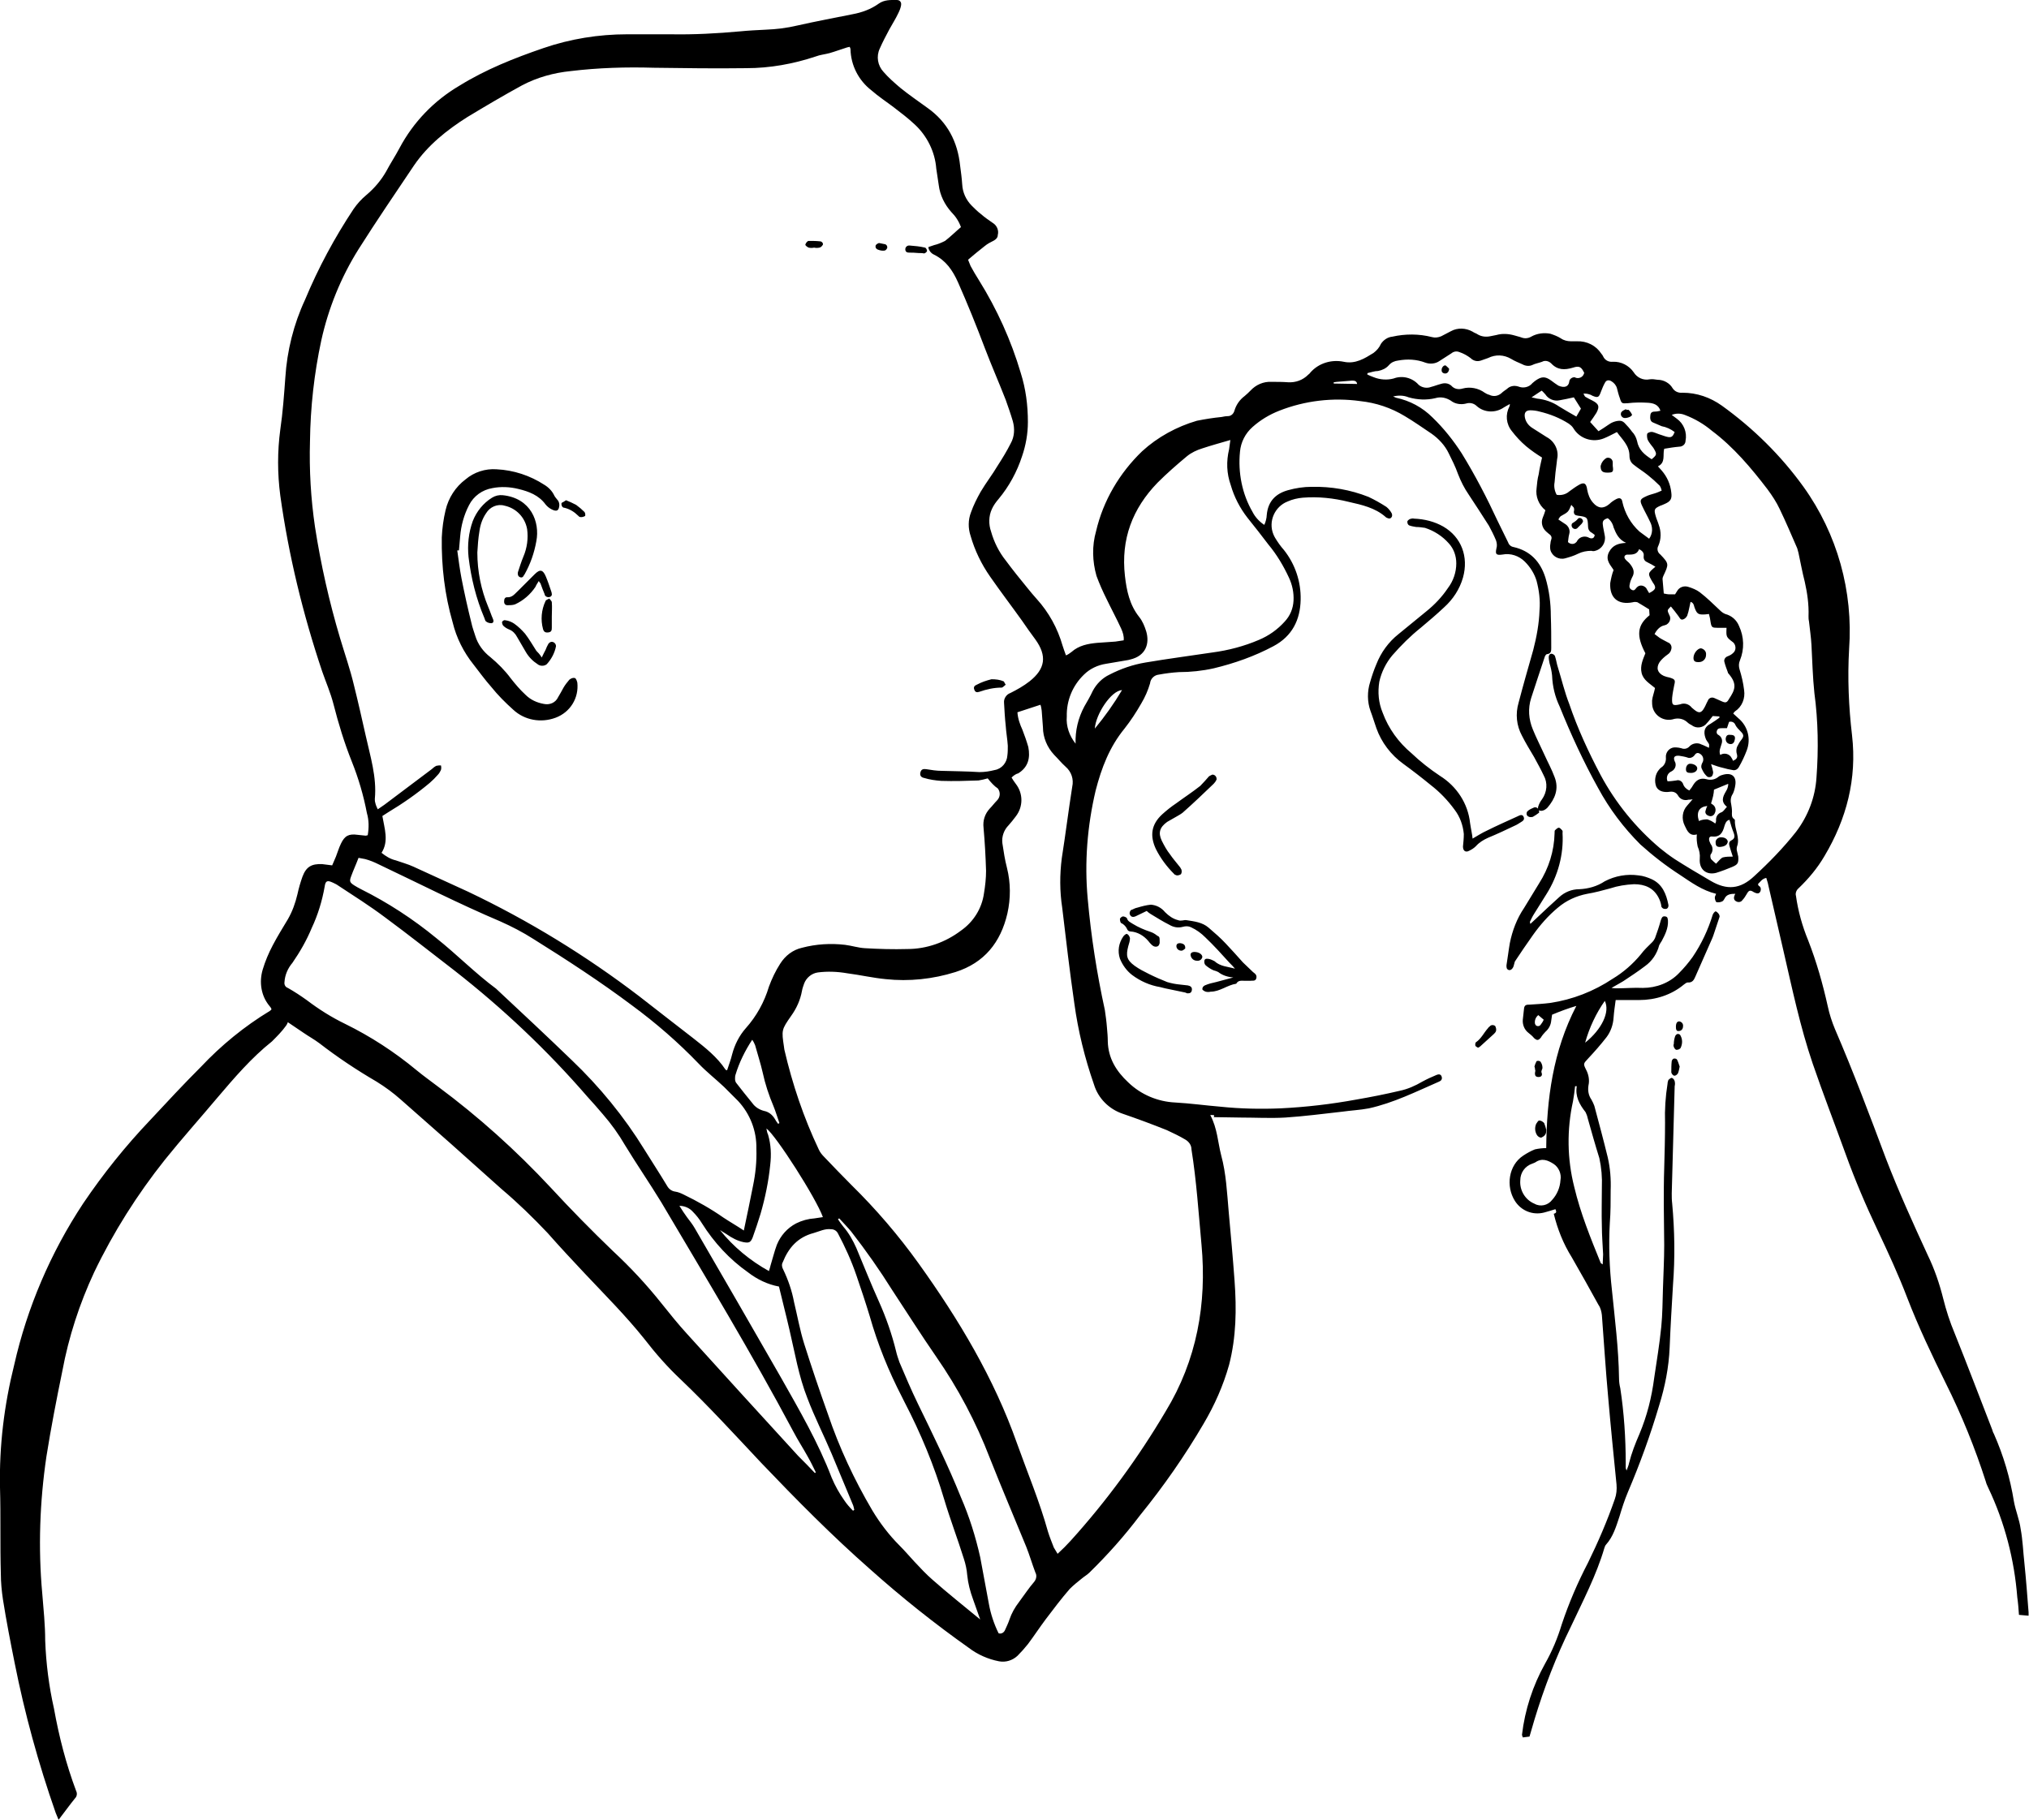
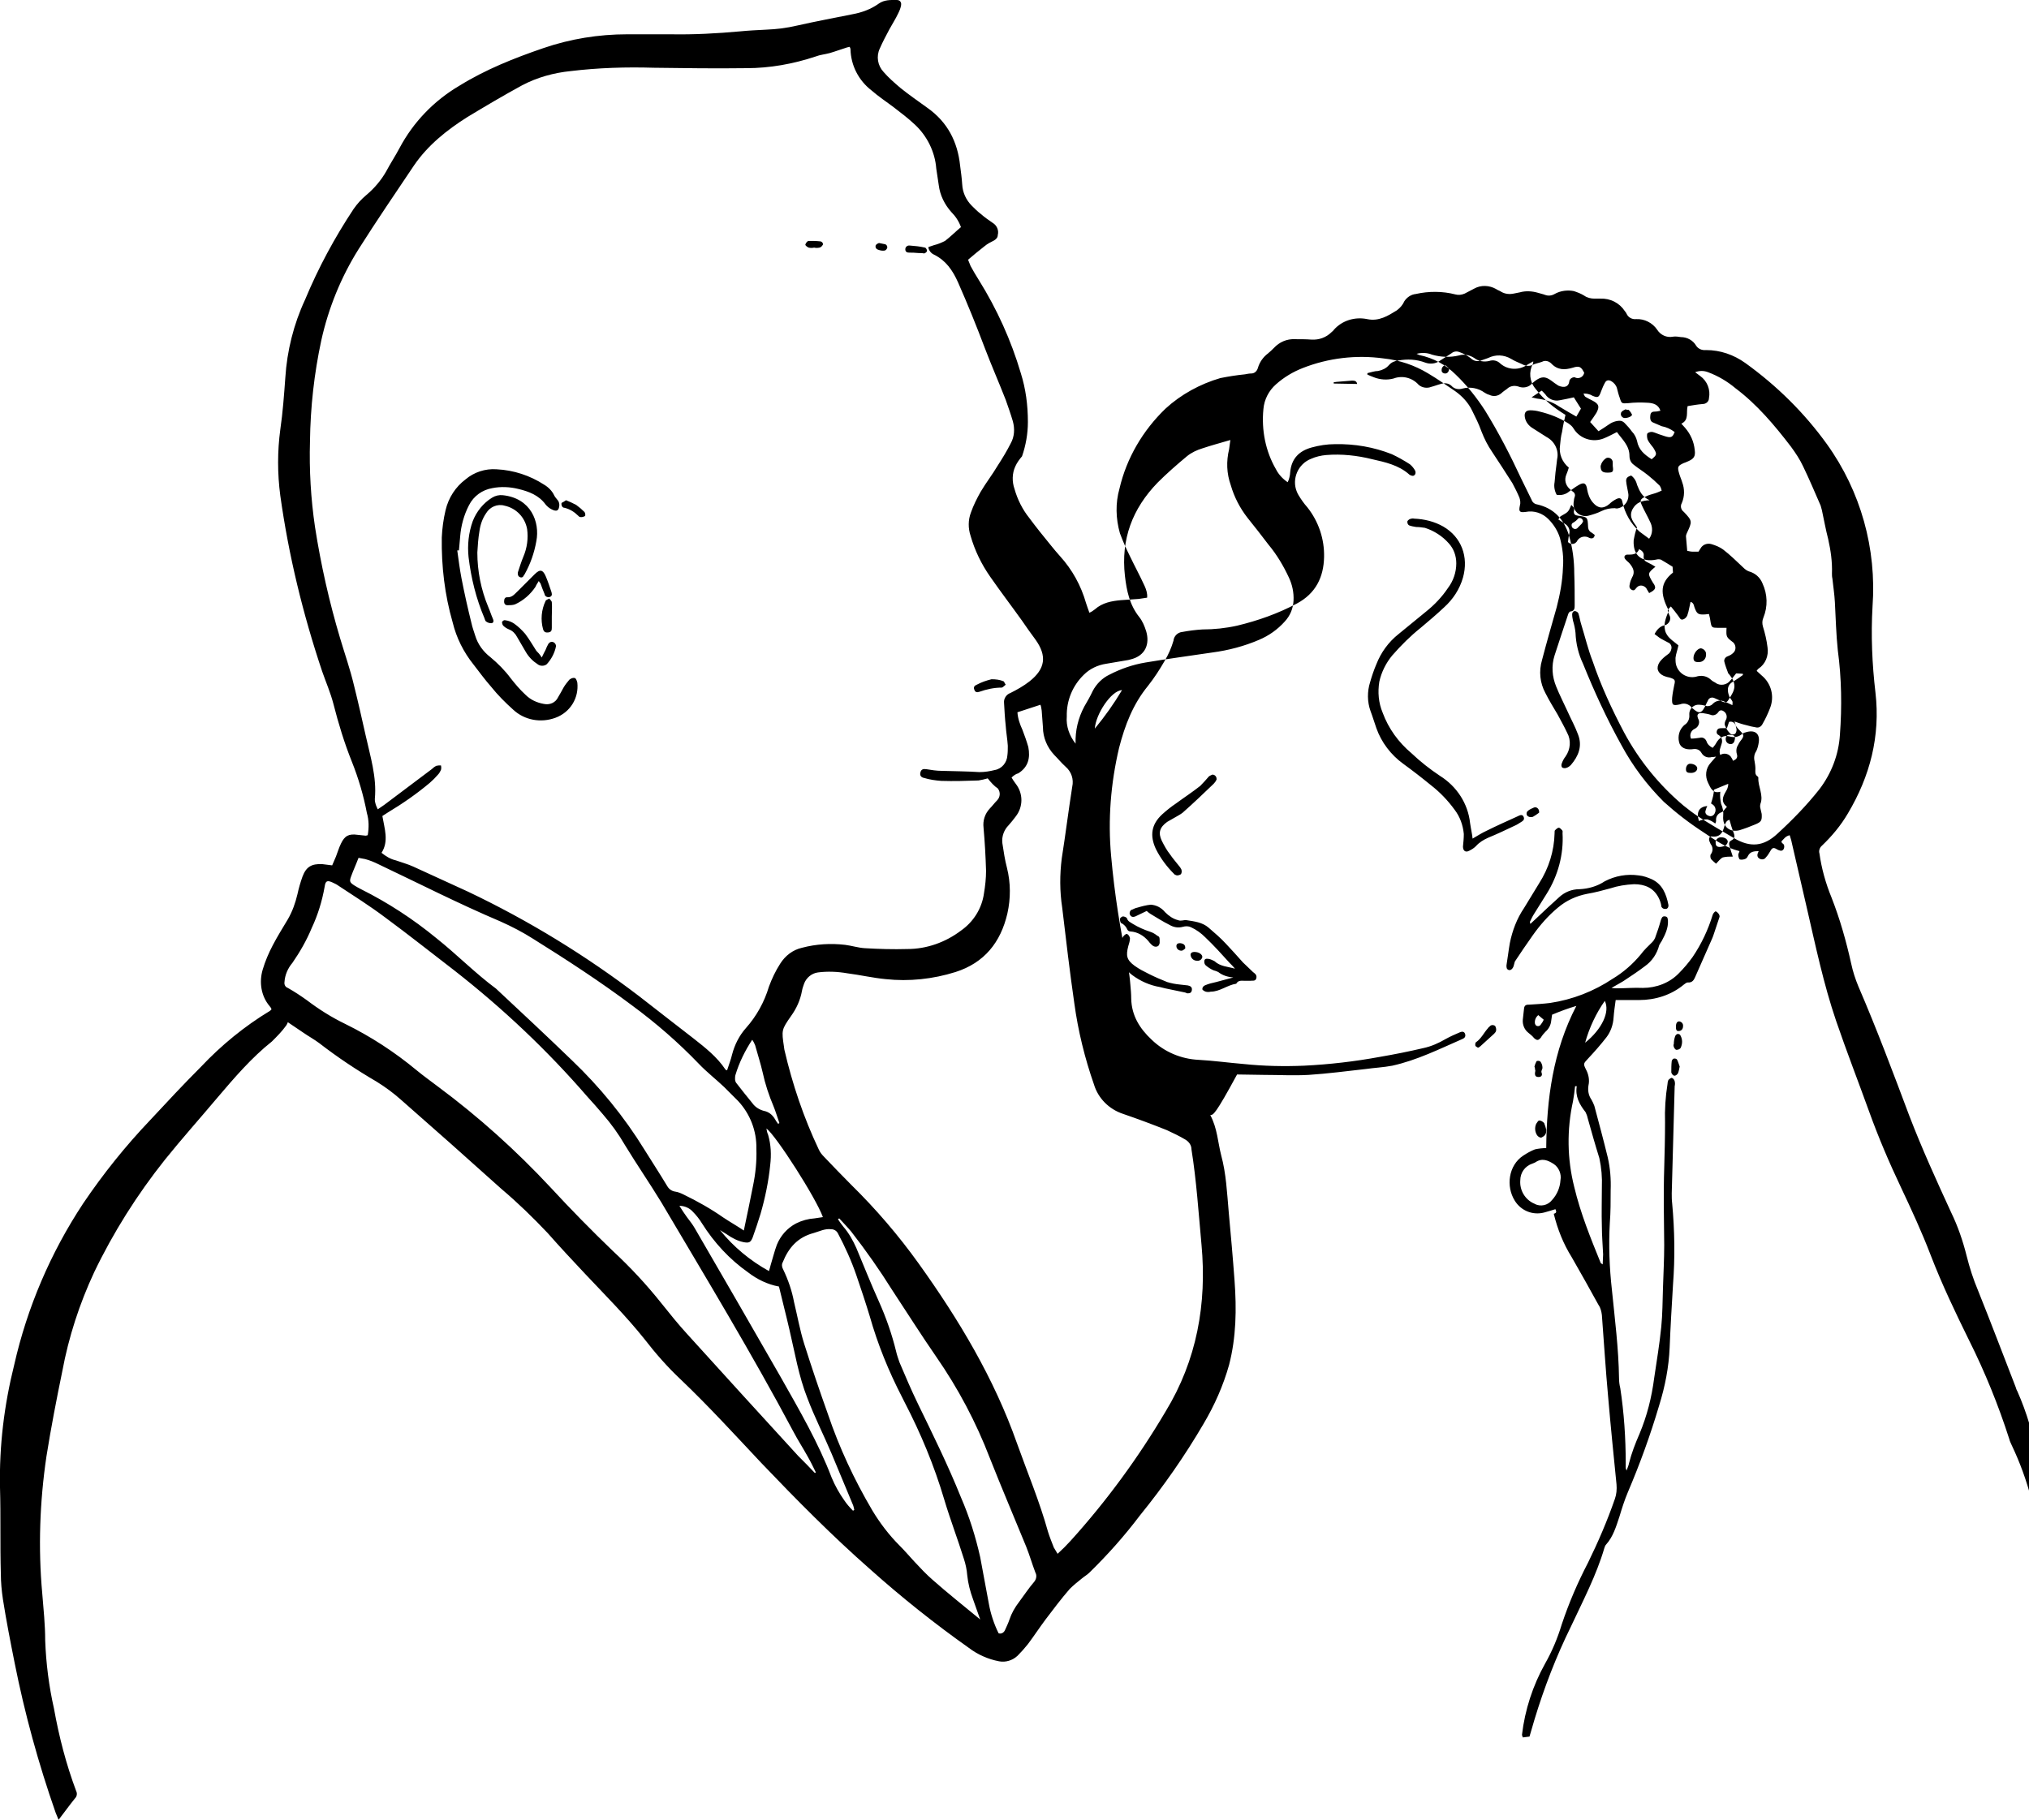
<svg xmlns="http://www.w3.org/2000/svg" version="1.1" id="图层_1" x="0px" y="0px" viewBox="0 0 485 435.2" style="enable-background:new 0 0 485 435.2;" xml:space="preserve">
  <title>资源 5</title>
-   <path id="图层_2" d="M289.3,266.6c1.7,3.2,1.8,6.5,2.6,9.6c1.2,4.4,1.4,9,1.8,13.5c0.5,5.5,1,11,1.4,16.5  c0.5,6.8,0.4,13.5-1.3,20.1c-1.4,5-3.5,9.7-6.1,14.1c-4.5,7.7-9.6,15-15.2,21.9c-3.7,4.9-7.7,9.4-12.1,13.7  c-0.5,0.5-1.2,0.9-1.8,1.4c-1,0.8-2,1.6-2.9,2.5c-2,2.3-3.8,4.7-5.7,7.2c-1.5,2-2.8,4-4.3,6c-0.8,1-1.6,1.9-2.5,2.8  c-1.2,1.1-2.8,1.6-4.4,1.3c-2.6-0.5-5.1-1.6-7.2-3.2c-8.2-5.8-16.1-12.1-23.6-18.8c-9.1-8-17.6-16.6-26-25.4  c-6.3-6.7-12.5-13.5-19.2-19.9c-3.2-3-6.1-6.3-8.8-9.8c-4.4-5.5-9.4-10.5-14.2-15.6c-3-3.2-6-6.4-8.9-9.7c-3.5-3.7-7.1-7.2-11-10.5  c-8-7.2-16-14.3-24.1-21.4c-1.8-1.6-3.7-3-5.8-4.3c-4.8-2.8-9.3-5.8-13.7-9.2c-1.2-0.9-2.5-1.6-3.8-2.5s-2.2-1.5-3.7-2.5  c-0.1,0.3-0.2,0.5-0.4,0.8c-1,1.4-2.2,2.6-3.4,3.8c-4.9,3.9-9,8.7-13,13.4c-4.2,5-8.5,9.8-12.6,14.9c-6.6,8.3-12.3,17.3-16.9,26.9  c-3.5,7.5-6.1,15.5-7.6,23.6c-1.4,6.8-2.7,13.5-3.8,20.4c-1.6,10.8-2,21.9-1,32.8c0.3,3.7,0.7,7.5,0.7,11.2c0.2,5.5,0.9,11,2.1,16.3  c1.2,6.7,2.9,13.3,5.3,19.7c0.3,0.6,0.2,1.3-0.3,1.8c-1.3,1.6-2.5,3.3-3.9,5.1c-0.3-0.7-0.5-1.2-0.7-1.7  c-4.1-11.7-7.4-23.7-9.8-35.8c-1-5-2-10.1-2.8-15.2c-0.3-2-0.5-4.1-0.5-6.1C0,369.4,0.2,362.5,0,355.6c-0.2-9.9,1-19.7,3.4-29.3  c3.1-13.7,8.7-26.8,16.5-38.6c4.8-7.1,10.1-13.7,16-19.9c4-4.3,8-8.6,12.1-12.7c4.9-5.2,10.4-9.7,16.5-13.4c0.1-0.1,0.3-0.2,0.4-0.4  c-0.1-0.3-0.3-0.6-0.5-0.8c-2-2.4-2.5-5.7-1.6-8.7c0.6-2,1.4-3.9,2.4-5.8c1.1-2.1,2.4-4.2,3.6-6.2c1.1-1.9,1.8-3.9,2.3-6  c0.3-1.4,0.7-2.8,1.2-4.2c0.9-2.4,2.2-3.1,4.7-3c0.7,0.1,1.5,0.2,2.4,0.3c0.3-0.7,0.6-1.4,0.9-2.1c0.4-1,0.7-2.1,1.2-3.1  c0.9-1.9,1.9-2.4,4-2.1c0.6,0.1,1.3,0.1,1.9,0.2c0.2,0,0.3-0.1,0.5-0.1c0.3-1.8,0.3-3.6-0.2-5.3c-0.8-4.2-2-8.3-3.6-12.3  c-1.8-4.5-3.2-9.1-4.4-13.8c-0.7-2.7-1.8-5.2-2.7-7.8c-4.6-13.7-8-27.7-10-42c-0.7-5.3-0.7-10.6,0-15.8c0.6-4.1,0.9-8.3,1.2-12.4  c0.4-6.4,2-12.8,4.7-18.6C76.1,64,80,56.8,84.5,50c0.9-1.3,1.9-2.4,3.1-3.4c1.9-1.6,3.5-3.5,4.7-5.6c1-1.9,2.2-3.7,3.2-5.6  c3.3-6.2,8.2-11.3,14.3-14.9c6.3-3.9,13.1-6.6,20.1-9c6.4-2.2,13.2-3.3,20-3.3c3.4,0,6.9,0,10.4,0c5.6,0.1,11.1-0.2,16.6-0.7  c2-0.2,4.1-0.3,6.1-0.4c2.5-0.1,5.1-0.4,7.6-1c4.4-1,8.8-1.8,13.2-2.7c2.2-0.4,4.4-1.2,6.2-2.5c1.4-1,2.9-0.9,4.4-0.9  c0.5,0,0.9,0.3,1,0.8c0,0.1,0,0.3,0,0.4c-0.1,0.7-0.4,1.4-0.7,2c-0.6,1.3-1.4,2.5-2.1,3.8c-0.8,1.5-1.6,3-2.3,4.6  c-0.9,1.9-0.5,4.1,0.9,5.6c1.2,1.4,2.6,2.6,4,3.8c2.1,1.7,4.3,3.2,6.5,4.8c4.8,3.4,7.2,8.1,7.8,13.8c0.2,1.5,0.4,3,0.5,4.5  c0.1,1.9,0.9,3.7,2.3,5.1c0.7,0.7,1.4,1.4,2.2,2c0.9,0.8,1.8,1.4,2.8,2.1c1,0.6,1.5,1.8,1.2,2.9c0,0.6-0.4,1-0.9,1.3  c-0.8,0.4-1.6,0.8-2.3,1.4c-1.3,1-2.6,2.1-3.9,3.2c0.2,0.5,0.4,1,0.6,1.5c0.6,1.1,1.3,2.3,2,3.4c4.3,6.9,7.7,14.4,10,22.2  c1.2,3.8,1.7,7.7,1.7,11.7c0,2.8-0.5,5.6-1.4,8.2c-1.2,3.7-3.1,7.2-5.6,10.2c-0.6,0.7-1.2,1.5-1.6,2.4c-0.8,1.7-0.8,3.7-0.2,5.4  c0.7,2.5,1.9,4.9,3.5,6.9c1.7,2.3,3.4,4.4,5.2,6.6c0.7,0.9,1.5,1.8,2.2,2.6c2.9,3.2,5,7,6.2,11.2c0.2,0.7,0.5,1.4,0.8,2.3  c0.5-0.2,0.9-0.5,1.3-0.8c1.8-1.6,4-2,6.2-2.2c1.5-0.1,2.9-0.2,4.3-0.3c0.6-0.1,1.3-0.2,2-0.3c0.1-1-0.2-1.9-0.6-2.8  c-1.1-2.4-2.4-4.8-3.5-7.1c-0.9-1.8-1.7-3.6-2.4-5.5c-1-3.5-1.1-7.2-0.1-10.7c1.7-7.3,5.6-13.9,11-19.1c3.7-3.4,8.3-5.9,13.1-7.3  c2-0.4,3.9-0.7,5.9-0.9c0.5-0.1,1-0.2,1.5-0.2c0.8,0,1.4-0.6,1.6-1.4c0.4-1.3,1.2-2.5,2.4-3.4c0.5-0.4,1-0.9,1.4-1.3  c1.3-1.4,3.1-2.2,5-2.1c1.4,0,2.7,0,4,0.1c1.8,0.1,3.5-0.5,4.8-1.8c0.2-0.2,0.4-0.3,0.5-0.5c2-2.3,5.1-3.2,8-2.6  c2.8,0.6,5-0.8,7.1-2.1c0.8-0.6,1.4-1.3,1.8-2.2c0.6-0.9,1.6-1.6,2.7-1.7c3.1-0.7,6.4-0.7,9.5,0.1c0.7,0.2,1.5,0.1,2.2-0.2  c0.8-0.4,1.5-0.8,2.3-1.2c1.6-0.9,3.6-0.8,5.2,0.1c0.4,0.3,0.9,0.4,1.3,0.7c0.9,0.5,1.9,0.6,2.9,0.4c0.5-0.1,1-0.2,1.5-0.3  c1.4-0.4,2.9-0.3,4.3,0.1c0.6,0.2,1.2,0.3,1.7,0.5c0.8,0.3,1.6,0.2,2.3-0.2c1.4-0.8,3.1-1,4.6-0.7c0.9,0.3,1.7,0.6,2.5,1.1  c0.7,0.5,1.6,0.7,2.4,0.7c0.5,0,0.9,0,1.4,0c2.4-0.1,4.6,1,5.9,3c0.2,0.2,0.3,0.4,0.4,0.6c0.4,0.9,1.3,1.4,2.3,1.3  c2-0.1,3.9,0.9,5,2.5c0.8,1.3,2.3,2,3.8,1.7c0.6-0.1,1.3,0,1.9,0.1c1.5,0,2.9,0.8,3.6,2c0.5,0.8,1.4,1.2,2.4,1.1  c3.4,0,6.6,1.1,9.4,3.1c7.5,5.4,14.1,11.9,19.5,19.4c8.1,11.3,11.9,25,10.9,38.8c-0.4,6.9-0.1,13.8,0.7,20.6  c1.2,10.4-1.3,20-6.6,28.9c-1.7,2.9-3.8,5.4-6.2,7.7c-0.5,0.4-0.8,1.2-0.6,1.8c0.5,3.6,1.5,7.2,2.9,10.6c2,5.1,3.5,10.4,4.7,15.8  c0.4,1.9,1,3.7,1.7,5.4c4.4,10.2,8.3,20.6,12.2,31c3,7.8,6.5,15.5,10,23.1c1.6,3.3,2.8,6.8,3.7,10.4c0.7,2.8,1.6,5.6,2.7,8.2  c3.1,7.7,6,15.4,9,23.1c0.1,0.3,0.2,0.7,0.4,1c2.3,5.2,3.9,10.6,4.8,16.2c0.4,2.2,1.3,4.3,1.6,6.5c0.5,2.7,0.6,5.5,0.9,8.2  c0.4,3.9,0.7,7.9,1,11.8c0,0.2,0,0.4,0,0.8l-2.3-0.2c-0.1-1.5-0.2-2.8-0.4-4.2c-0.7-9-3-17.9-6.9-26.1c-0.2-0.5-0.5-1-0.6-1.5  c-2.6-8.1-5.8-16-9.6-23.6c-3.3-6.7-6.5-13.4-9.2-20.4c-2.1-5.5-4.6-10.9-7.1-16.2c-2.8-5.9-5.4-12-7.6-18.1  c-2.6-7.2-5.4-14.4-7.9-21.7c-3-8.8-4.9-17.9-7-27c-1.2-5.2-2.4-10.4-3.6-15.6c-0.1-0.6-0.3-1.1-0.5-1.8c-1,0.2-1.4,0.9-2,1.5  c0.1,0.1,0.1,0.3,0.2,0.4c0.5,0.2,0.6,0.8,0.4,1.3c0,0.1-0.1,0.1-0.1,0.2c-0.4,0.5-0.9,0.3-1.5,0c-0.9-0.6-1.2-0.4-1.7,0.5  c-0.3,0.5-0.6,1-1,1.4c-0.3,0.5-1,0.6-1.5,0.3c-0.6-0.3-0.6-0.9-0.4-1.4c0.1-0.1,0.1-0.3,0.2-0.4c-1.1,0-2.1,0.1-2.6,1.2  c-0.1,0.2-0.3,0.5-0.5,0.6c-0.4,0.2-0.9,0.3-1.4,0.2c-0.2-0.1-0.4-0.7-0.4-1.1c0-0.3,0.2-0.5,0.3-0.9c-3.3-0.8-5.9-2.7-8.6-4.5  c-3.4-2.2-6.5-4.6-9.5-7.3c-4-4-7.4-8.5-10.1-13.5c-3.5-6.3-6.5-12.8-9.2-19.5c-1.1-2.3-1.7-4.8-1.8-7.4c-0.1-1-0.3-1.9-0.6-2.9  c-0.1-0.5-0.2-1-0.2-1.5c0-0.4,0.2-0.8,0.7-0.8c0.4,0.1,0.7,0.3,0.8,0.6c0.3,0.9,0.4,1.8,0.7,2.7c0.9,2.9,1.6,5.9,2.7,8.7  c2,5.9,4.6,11.5,7.5,17c3.6,6.7,8.4,12.6,14.2,17.5c1.1,0.9,2.3,1.8,3.5,2.6c2.8,1.8,5.7,3.5,8.6,5.2c3.9,2.3,7.1,2,10.4-1.1  c3.6-3.3,7-6.8,10-10.6c2.9-3.8,4.6-8.3,4.9-13c0.5-6.7,0.4-13.5-0.5-20.2c-0.4-3.8-0.5-7.7-0.7-11.5c-0.1-1.9-0.4-3.8-0.6-5.7  c-0.1-0.4-0.1-0.8-0.1-1.2c0.1-2.8-0.3-5.5-0.9-8.2c-0.6-2.3-1-4.6-1.5-6.9c-0.1-0.4-0.2-0.8-0.3-1.1c-1.4-3.2-2.7-6.3-4.2-9.4  c-0.8-1.7-1.8-3.2-2.9-4.7c-3.9-5.1-8.1-10.1-13.3-14c-1.9-1.6-4.1-2.9-6.5-3.8c-1-0.4-2.1-0.4-3.1,0c0.4,0.3,0.8,0.6,1.2,0.9  c1.7,1.2,2.5,3.3,2.1,5.3c0,0.8-0.7,1.4-1.5,1.4c-1.2,0.1-2.4,0.3-3.6,0.5c-0.4,1.5,0.4,3.3-1.5,4.2c0.4,0.4,0.6,0.7,0.9,1  c1.3,1.5,2.1,3.3,2.3,5.3c0.2,1.5-0.2,2.1-1.6,2.7c-0.3,0.1-0.6,0.3-1,0.4c-1.5,0.7-1.6,0.9-1.1,2.6c0.2,0.7,0.5,1.3,0.7,2  c0.6,1.6,0.6,3.4-0.1,5c-0.4,0.7-0.2,1.6,0.5,2.1c2.1,2.2,2,2.3,0.7,5.1c-0.1,0.2-0.2,0.5-0.2,0.7c0.1,1.1,0.2,2.3,0.3,3.5  c0.5,0.1,0.9,0.2,1.3,0.2s0.9,0,1.4,0c0.2-0.3,0.3-0.5,0.5-0.8c0.5-0.9,1.6-1.3,2.6-1c1,0.3,2,0.7,2.8,1.3c1.7,1.3,3.2,2.8,4.8,4.3  c0.4,0.4,0.8,0.7,1.3,0.9c1.5,0.4,2.7,1.4,3.3,2.9c1.2,2.6,1.3,5.5,0.2,8.2c-0.3,0.7-0.3,1.4-0.1,2.1c0.5,1.6,0.9,3.3,1.1,5  c0.3,2-0.5,4-2.2,5.1c-0.1,0.1-0.3,0.3-0.4,0.5c0.4,0.4,0.8,0.7,1.2,1.1c2.3,1.9,3.1,5,2,7.8c-0.5,1.3-1.1,2.6-1.8,3.8  c-0.3,0.6-0.9,1-1.6,0.8c-0.7-0.1-1.5-0.3-2.2-0.5c-0.9-0.2-1.8-0.5-2.9-0.9c0.2,0.6,0.4,1.3,0.5,1.9c0,0.4-0.1,0.7-0.3,1  c-0.4,0.3-1,0.3-1.3-0.1c0,0,0,0-0.1-0.1c-0.5-0.5-0.8-1.1-1.1-1.8c-0.1-0.4,0-0.8,0.2-1.2c0.4-0.6,0.3-1.5-0.3-2  c-0.6-0.5-1.1-0.5-1.5,0.1c-0.4,0.6-1.2,0.9-1.8,0.6c-0.6-0.2-1.3-0.3-1.9-0.4c-1.1-0.1-1.5,0.3-1.1,1.3c0.5,0.8,0.2,1.9-0.7,2.4  c-0.1,0-0.1,0.1-0.2,0.1c-0.8,0.4-1.2,1.4-0.8,2.3c0.7,0,1.4-0.1,2.1-0.2c0.6-0.2,1.3,0.1,1.6,0.8c0,0,0,0,0,0  c0.2,0.7,0.8,1.3,1.5,1.6c0.3-0.4,0.6-0.7,0.8-1.1c0.8-1.4,1.8-2,3.3-1.6c1,0.3,2.1,0.1,2.9-0.6c0.4-0.3,0.8-0.4,1.2-0.5  c2-0.5,3.1,0.5,2.8,2.5c-0.1,0.7-0.3,1.5-0.6,2.1c-0.5,0.7-0.6,1.6-0.4,2.4c0.1,0.6,0.2,1.2,0.2,1.8c0,0.7-0.2,1.4,0.6,1.9  c0.1,0.1,0.1,0.2,0.1,0.3c-0.1,2.1,1.3,4.1,0.5,6.2c-0.1,0.4-0.1,0.8,0,1.1c0.1,0.4,0.2,0.9,0.3,1.3c0.1,1.6-0.1,1.9-1.5,2.5  c-1.2,0.5-2.5,1-3.8,1.4c-2.4,0.6-4.1-0.9-3.9-3.4c0.1-1-0.1-2-0.5-2.9c-0.2-1-0.3-1.9-0.2-2.9c-1.7,0.5-2.3-0.8-2.9-2.1  c-0.8-1.6-0.6-3.5,0.6-4.8l1.3-1.5c-0.5,0.1-0.7,0.1-1,0.1c-1,0.3-2-0.1-2.5-1c-0.4-0.7-1.1-1-1.9-0.9c-1.3,0.2-2.7,0-3.3-1.2  c-0.5-1.3-0.3-2.9,0.6-4c0.2-0.2,0.4-0.5,0.6-0.6c0.8-0.5,1.2-1.5,1.1-2.4c-0.1-1.2,0.8-2.3,2-2.4c0.1,0,0.3,0,0.4,0  c0.4,0,0.9,0.1,1.3,0.2c0.7,0.3,1.5,0.1,2-0.5c0.7-0.7,1.9-0.9,2.8-0.4c0.6,0.2,1.1,0.5,1.8,0.8c0-0.4,0.1-0.6,0-0.9  c-0.2-0.4-0.5-0.7-0.7-1.1c-0.5-1.2-0.8-2.8,1-3.7c0.8-0.5,1.5-1,2.2-1.5c0,0,0-0.1,0-0.3l-1.6-0.1c-0.5,0.6-0.9,1.2-1.4,1.7  c-0.8,1.1-2.5,1.4-3.6,0.5c-0.1,0-0.1-0.1-0.2-0.1c-0.4-0.2-0.8-0.5-1.1-0.8c-0.9-0.7-2.1-0.9-3.3-0.5c-2.1,0.5-4.3-0.8-4.8-3  c-0.1-0.5-0.1-1-0.1-1.5c0.1-1,0.5-1.9,0.7-3c-1.3-1.1-2.8-1.9-3.2-3.6s0.3-3.2,0.9-4.7c-2.2-4.2-2-6.7,1-9.1l-0.1-1.4  c-1-0.6-1.9-1.2-2.8-1.7c-0.4-0.1-0.8-0.1-1.1,0c-3.5,0.7-5.6-1-5.4-4.6c0.2-1.1,0.4-2.1,0.8-3.1c-0.6-1.1-2.1-2.3-1.1-4.3  c0.9-1.7,2.3-2.1,4.1-2.2c-1.8-0.8-2.4-2.2-3-3.7c-0.2-0.9-0.7-1.7-1.4-2.2c-1.3,0.4-1.3,0.9-1.1,2.1c0.1,0.7,0.3,1.4,0.4,2.1  c0.3,1.6-0.7,3.2-2.3,3.6c-0.3,0.1-0.6,0.1-0.9,0c-1.1,0-2.2,0.2-3.2,0.7c-1,0.5-2,0.8-3.1,1.1c-1.5,0.4-3.1-0.5-3.5-2  c-0.1-0.5-0.1-1,0-1.5c0-0.3,0.1-0.7,0.2-1c0.2-0.5,0-1-0.5-1.3c-0.2-0.2-0.5-0.4-0.7-0.6c-1-0.9-1.3-2.2-0.8-3.4  c0.2-0.5,0.4-1,0.6-1.7c-1.6-1.3-2.4-3.3-2.1-5.3c0.1-1.1,0.2-2.2,0.5-3.3c0.2-1.4,0.5-2.7,0.8-4c-1.3-0.8-2.6-1.7-3.8-2.7  c-1.3-1.1-2.4-2.3-3.4-3.6c-1.4-1.7-1.6-4-0.6-5.9c0.1-0.2,0.1-0.4,0.1-0.6c-0.6,0.3-1,0.6-1.4,0.8c-2,1.4-4.7,1.3-6.5-0.3  c-0.7-0.7-1.7-0.9-2.6-0.6c-1.2,0.3-2.6,0.1-3.6-0.7c-1.1-0.7-2.4-1-3.7-0.6c-2.1,0.5-4.3,0.4-6.4-0.2c-1.2-0.5-2.5-0.5-3.7-0.2  c0.2,0.1,0.5,0.2,0.7,0.3c3.3,0.7,6.3,2.3,8.7,4.7c2.7,2.6,5,5.5,7,8.6c3.2,5.2,6,10.6,8.6,16.2c0.8,1.7,1.7,3.4,2.5,5.1  c0.2,0.6,0.7,1,1.3,1.1c4,0.9,6.4,3.5,7.6,7.3c0.9,3,1.3,6.1,1.3,9.2c0.1,2.6,0.1,5.1,0.1,7.6c0,0.7,0,1.4-1,1.5  c-0.2,0-0.4,0.3-0.5,0.5c-1.1,3.3-2.2,6.6-3.3,10c-0.8,2.5-0.6,5.1,0.4,7.5c0.8,2,1.8,3.9,2.7,5.9s1.8,3.6,2.5,5.5  c1.1,2.8,0.1,5.2-1.7,7.3c-0.3,0.3-0.7,0.6-1.1,0.7c-0.3,0.1-0.7,0.1-1-0.1c-0.2-0.3-0.2-0.6-0.1-0.9c0.2-0.6,0.5-1.2,0.9-1.7  c1.2-1.7,1.4-3.9,0.4-5.7c-0.7-1.5-1.5-2.9-2.3-4.4c-1-1.7-2-3.3-2.9-5.1c-1.3-2.4-1.6-5.2-0.8-7.9c1.1-4.2,2.3-8.4,3.5-12.6  c0.8-3.1,1.4-6.3,1.5-9.5c0.2-2.4-0.1-4.7-0.7-7c-0.5-1.7-1.5-3.3-2.8-4.6c-1.4-1.4-3.4-2.1-5.4-1.7c-1.5,0.2-1.7-0.1-1.4-1.5  c0.2-0.6,0.1-1.3-0.1-1.9c-0.5-1.2-1.1-2.4-1.7-3.5c-1.6-2.5-3.2-5-4.8-7.4c-1.1-1.6-1.9-3.2-2.6-5c-0.6-1.7-1.4-3.3-2.2-4.9  c-0.9-1.9-2.4-3.5-4.1-4.7c-2.1-1.4-4.2-2.9-6.4-4.2c-3.3-2-6.9-3.2-10.7-3.6c-6.5-0.9-13.2-0.1-19.3,2.3c-2.3,0.9-4.5,2.2-6.4,3.9  c-1.7,1.5-2.8,3.6-3,5.9c-0.5,5,0.5,10.1,3,14.4c0.6,1.2,1.6,2.3,2.8,3.1c0.2-0.4,0.3-0.7,0.4-1.1c0.1-0.4,0.2-0.9,0.2-1.3  c0.3-3.3,2.2-5.1,5.1-5.9c1.8-0.5,3.7-0.8,5.6-0.8c4.7-0.1,9.3,0.7,13.6,2.4c1.5,0.7,2.9,1.5,4.3,2.4c0.5,0.4,1,1,1.3,1.6  c0.1,0.3,0.1,0.7-0.1,0.9c-0.3,0.4-0.7,0.3-1.1,0.1c-0.1,0-0.2-0.1-0.3-0.2c-2.5-2.2-5.7-2.9-8.8-3.6c-3.6-0.9-7.3-1.3-11-1  c-1.2,0.1-2.5,0.4-3.6,0.9c-3.1,1.2-4.7,4.8-3.4,7.9c0.1,0.3,0.3,0.6,0.4,0.8c0.6,1,1.3,2,2.1,2.9c2.7,3.4,4.1,7.6,4,11.9  c-0.1,4.8-2,8.7-6.5,11.1c-4.5,2.4-9.3,4.1-14.3,5.3c-2.7,0.6-5.5,0.9-8.3,0.9c-1.6,0.1-3.2,0.3-4.8,0.6c-1.1,0.1-2,1-2.1,2.1  c-0.5,1.7-1.2,3.3-2.1,4.8c-1.2,2.1-2.5,4.1-4,6c-3.6,4.4-5.5,9.4-6.9,14.8c-2,8.5-2.7,17.2-1.9,25.9c0.8,9,2.2,17.9,4.1,26.6  c0.2,1.4,0.4,2.8,0.5,4.2c0.1,1.1,0.2,2.2,0.2,3.3c0.1,4,2,7.1,4.9,9.8c3,2.9,7,4.6,11.2,4.8c3.6,0.2,7.2,0.7,10.8,1  c4.8,0.5,9.6,0.6,14.4,0.4c6.1-0.3,12.1-1,18.1-2.1c3.5-0.6,7-1.3,10.4-2.1c1.9-0.4,3.7-1.2,5.4-2.2c1.1-0.6,2.2-1.1,3.4-1.6  c0.5-0.2,1-0.2,1.2,0.4s-0.1,1-0.6,1.2c-5.5,2.4-10.9,5.1-16.8,6.4c-2.1,0.4-4.3,0.5-6.4,0.8c-4.5,0.5-9,1.1-13.6,1.4  c-3.5,0.2-7.1,0-10.6,0c-2.1,0-4.3-0.1-6.5-0.1C290.5,266.5,290,266.6,289.3,266.6z M236.1,186.1c-0.7,0.2-1.5,0.4-2.2,0.5  c-2.9,0.1-5.9,0.2-8.9,0.1c-1.4-0.1-2.8-0.3-4.1-0.7c-0.6-0.1-1.1-0.5-0.9-1.3s0.7-0.9,1.4-0.8c1.2,0.2,2.5,0.4,3.7,0.4  c3,0.1,6,0.1,9,0.3c1.3,0,2.5-0.2,3.7-0.5c1.7-0.3,2.9-1.8,3-3.5c0.1-0.7,0.1-1.5,0.1-2.3c-0.1-1.6-0.4-3.2-0.5-4.8  c-0.2-1.8-0.3-3.7-0.4-5.5c-0.1-1,0.6-2,1.5-2.3c1.6-0.8,3.2-1.7,4.6-2.8c3.8-3,4.2-6.1,1.4-10c-1.1-1.5-2.2-3-3.2-4.5  c-2.5-3.5-5.1-6.9-7.6-10.5c-2.1-3-3.7-6.3-4.7-9.8c-0.6-1.8-0.6-3.8,0.1-5.6c0.6-1.7,1.4-3.3,2.3-4.9c1.3-2.2,2.8-4.1,4.1-6.3  c1.1-1.7,2.2-3.5,3.1-5.3c0.9-1.6,1-3.5,0.5-5.3c-0.5-1.7-1.1-3.4-1.7-5.1c-1.6-4.1-3.4-8.2-5-12.4c-2-5.3-4.1-10.5-6.4-15.7  c-1.3-2.9-2.9-5.2-5.7-6.6c-0.7-0.3-1.3-1-1.4-1.8c0.4-0.2,0.9-0.3,1.4-0.5c0.9-0.2,1.8-0.6,2.6-1c1.3-1,2.5-2.2,3.8-3.3  c-0.5-1.4-1.3-2.6-2.3-3.6c-1.6-1.8-2.7-4-3-6.4c-0.2-1.3-0.4-2.7-0.6-4c-0.3-4-2.2-7.8-5.1-10.5c-1.6-1.5-3.3-2.8-5-4.1  s-3.7-2.6-5.4-4.1c-3.1-2.4-4.9-6-5-9.8c0-0.2-0.1-0.4-0.2-0.6c-0.3,0.1-0.6,0.1-0.8,0.2c-1.3,0.4-2.6,0.9-4,1.3  c-1.1,0.3-2.3,0.4-3.3,0.8c-5.4,1.8-11,2.8-16.6,2.8c-7.4,0.1-14.7,0-22.1-0.1c-6.6-0.2-13.3,0-19.9,0.8c-4,0.4-8,1.5-11.6,3.4  c-4.4,2.4-8.8,5-13.1,7.6c-4.9,3.1-9.4,6.7-12.7,11.5c-4.5,6.7-9,13.3-13.3,20.1c-4.2,6.7-7.2,14.1-8.9,21.8  c-1.7,7.9-2.6,16-2.7,24.1c-0.2,6.9,0.2,13.7,1.2,20.5c1.4,9,3.4,17.9,6,26.6c1.1,3.7,2.4,7.4,3.3,11.2c1,4,1.9,8,2.8,12  c1.1,5,2.7,10,2.2,15.2c0,0.3,0,0.6,0.1,0.9c0.1,0.5,0.3,1,0.6,1.6c0.7-0.5,1.2-0.8,1.6-1.1l11.3-8.5c0.3-0.3,0.7-0.6,1.1-0.8  c0.4-0.1,0.7-0.1,1.1-0.1c0.1,0.4,0.1,0.7,0,1.1c-0.2,0.4-0.4,0.8-0.7,1.1c-0.6,0.7-1.3,1.4-2,2c-3.1,2.6-6.4,4.9-9.9,7l-1.4,0.9  c0.5,3,1.6,6-0.2,8.8c1,0.8,2.1,1.5,3.4,1.8c1.4,0.5,2.9,0.9,4.2,1.5c4.4,2,8.7,4,13.1,6c14.5,6.9,28.2,15.3,40.9,25  c4.4,3.4,8.7,6.8,13,10.1c2.8,2.2,5.6,4.4,7.6,7.4c0,0.1,0.2,0.1,0.4,0.2c0.4-1.3,0.9-2.5,1.2-3.8c0.6-2.3,1.7-4.5,3.3-6.3  c2.5-2.8,4.4-6.2,5.5-9.9c0.7-1.9,1.6-3.8,2.7-5.5c1.2-1.9,3-3.3,5.2-3.8c3.4-0.9,6.9-1.1,10.3-0.7c1.6,0.2,3.1,0.7,4.7,0.8  c3.4,0.2,6.8,0.3,10.2,0.2c4.6,0,9.1-1.6,12.8-4.4c3-2.1,5-5.3,5.5-8.9c0.3-1.8,0.5-3.6,0.5-5.4c-0.1-3.4-0.3-6.9-0.6-10.3  c-0.2-1.7,0.3-3.3,1.5-4.6c0.6-0.6,1.1-1.3,1.7-1.9c0.8-0.8,0.9-2,0.2-2.9C237.7,188,236.8,187,236.1,186.1L236.1,186.1z   M241.8,185.9c0.3,0.5,0.6,1,1,1.5c1.8,2.3,1.8,5.5,0,7.8c-0.5,0.7-1.1,1.4-1.7,2.1c-1.1,1.1-1.7,2.7-1.5,4.3c0.3,2,0.6,4,1.1,5.9  c0.9,3.6,0.9,7.3,0.1,10.9c-1.6,6.9-5.5,11.8-12.4,14c-5.4,1.7-11.1,2.3-16.7,1.7c-3.1-0.3-6.1-1-9.2-1.4c-2.3-0.4-4.7-0.5-7-0.2  c-1.5,0.2-2.8,1.3-3.3,2.7c-0.2,0.6-0.4,1.1-0.5,1.7c-0.4,2.2-1.3,4.2-2.6,6c-2.3,3.3-2.3,3.4-1.7,7.4c0,0.3,0.1,0.5,0.1,0.7  c1.9,8.2,4.6,16.2,8.2,23.8c0.3,0.7,0.8,1.3,1.3,1.8c2.1,2.2,4.3,4.5,6.5,6.7c5.9,5.8,11.3,12.1,16.1,18.8c9.6,13.4,18,27.4,23.5,43  c2.5,7,5.4,13.9,7.4,21.1c0.4,1.3,0.9,2.5,1.4,3.8c0.3,0.5,0.6,1,0.9,1.5c1.2-1.1,2.2-2.1,3.1-3.1c8.6-9.5,16.2-19.9,22.7-30.9  c7.5-12.3,9.9-25.8,8.6-39.9c-0.7-7.6-1.2-15.3-2.4-22.8c0-1-0.6-1.8-1.4-2.3c-1.5-0.9-3-1.6-4.5-2.3c-3.5-1.4-7-2.7-10.5-3.9  c-3.3-1.1-5.9-3.7-6.9-7c-2.2-6.3-3.8-12.8-4.7-19.4c-1.1-7.6-2-15.3-2.9-22.9c-0.6-3.9-0.6-7.9-0.1-11.8c0.9-5.7,1.6-11.4,2.5-17.1  c0.4-1.8-0.2-3.6-1.6-4.8c-1-0.9-1.8-1.9-2.7-2.8c-1.7-1.8-2.7-4.2-2.7-6.6c-0.1-1.4-0.2-2.7-0.3-4c-0.1-0.5-0.1-0.9-0.3-1.4  l-5.5,1.8c0.1,1.5,0.6,2.9,1.2,4.2c0.5,1.3,1,2.7,1.4,4.1c0.5,2.6,0,4.8-2.4,6.3C242.9,185,242.3,185.4,241.8,185.9L241.8,185.9z   M194.8,352.2l0.2-0.2c-0.6-1.2-1.2-2.5-1.9-3.7c-1.1-2-2.4-4-3.5-6.1c-9.9-18.6-20.8-36.6-31.5-54.7c-2.8-4.6-5.9-9.1-8.7-13.7  c-1.5-2.6-3.3-5.1-5.3-7.4c-1.2-1.4-2.4-2.8-3.7-4.2c-9.6-11.1-20.2-21.1-31.7-30.1c-5.6-4.3-11-8.6-16.7-12.8  c-3.6-2.7-7.4-5.1-11.2-7.6c-0.4-0.3-0.9-0.5-1.3-0.7c-1.3-0.6-1.7-0.4-1.9,1c-0.6,3.4-1.6,6.7-3.1,9.9c-1.2,2.9-2.8,5.7-4.6,8.3  c-1.1,1.3-1.8,2.9-1.9,4.6c-0.1,0.6,0.2,1.2,0.8,1.4c1.6,0.9,3.1,1.9,4.5,2.9c2.9,2.2,5.9,4.1,9.2,5.7c6.1,3,11.8,6.7,17.1,11.1  c1.7,1.4,3.4,2.6,5.1,3.9c9.7,7.2,18.7,15.3,26.9,24.1c4.8,5.2,9.8,10.3,14.9,15.2c4.2,3.9,8.1,8.1,11.6,12.5c2,2.5,4,5,6.2,7.4  c8.8,9.7,17.6,19.4,26.5,29.1C192.2,349.5,193.5,350.8,194.8,352.2z M177.8,294.2c0.8-3.7,1.5-7.2,2.2-10.7c0.6-2.9,0.9-5.8,0.8-8.8  c0.1-4.3-1.5-8.4-4.4-11.5c-1.1-1.1-2.2-2.2-3.3-3.3c-2-1.9-4.2-3.6-6.1-5.6c-4.9-5.1-10.2-9.7-15.9-13.9  c-7.6-5.7-15.6-10.9-23.6-15.9c-2.5-1.6-5.2-3-7.9-4.2c-9.9-4.2-19.5-9.1-29.2-13.7c-1-0.5-2-0.9-3.1-1.2c-0.5-0.1-1.1-0.2-1.6-0.3  c-0.6,1.6-1.3,3.1-1.8,4.5c-0.4,1.1-0.3,1.4,0.8,2.1c0.5,0.3,1,0.6,1.6,0.9c6.4,3.2,12.4,7.1,18,11.7c4.9,3.9,9.3,8.4,14.3,12.1  l0.1,0.1c6,5.6,12.1,11.3,18,17c6.6,6.3,12.5,13.5,17.3,21.3c1.8,2.9,3.7,5.8,5.5,8.8c0.4,0.7,1.1,1.2,1.9,1.3  c0.7,0.1,1.4,0.4,2,0.7c3.3,1.6,6.5,3.4,9.5,5.5C174.4,292.1,176,293,177.8,294.2L177.8,294.2z M257.1,177.8  c-0.1-3.1,0.6-6.1,2.1-8.9c0.7-1.2,1.4-2.4,2-3.7c0.9-1.7,2.3-3.1,4-3.9c2.7-1.4,5.6-2.4,8.6-2.9c5.3-0.9,10.7-1.6,16-2.4  c3.8-0.5,7.6-1.5,11.1-3c2.4-1,4.5-2.5,6.2-4.4c1.3-1.4,2-3.1,2.1-5c0.1-1.9-0.3-3.8-1.1-5.5c-1.3-2.8-2.9-5.5-4.9-7.9  c-1.6-2.1-3.3-4.3-5-6.4c-1.8-2.3-3.2-5-4-7.8c-1-2.8-1.1-5.7-0.4-8.6c0.1-0.7,0.2-1.4,0.3-2.2c-2.4,0.7-4.6,1.3-6.7,2  c-1.3,0.4-2.6,1-3.7,1.9c-2.4,2-4.8,4.1-7,6.3c-6,6.2-8.8,13.5-7.8,22.3c0.4,3.5,1.1,6.9,3.4,9.8c0.8,1,1.3,2.2,1.7,3.5  c0.8,2.8,0,5.8-3.9,6.7l-0.4,0.1c-1.8,0.3-3.5,0.6-5.3,0.9c-2,0.3-3.9,1.2-5.3,2.6c-2.7,2.6-4.2,6.2-4.1,10  C254.8,173.6,255.6,175.9,257.1,177.8z M234.3,387.2c-0.6-1.6-1.1-3.2-1.7-4.8c-0.7-1.9-1.2-3.8-1.4-5.8c-0.1-1.3-0.4-2.7-0.8-3.9  c-1.5-4.8-3.3-9.5-4.7-14.2c-2.4-8.1-5.6-15.8-9.5-23.3c-0.2-0.4-0.4-0.8-0.6-1.2c-3.2-6.2-5.8-12.6-7.7-19.3  c-1-3.3-2.1-6.6-3.2-9.8c-1.2-3.5-2.7-6.8-4.4-10c-0.3-0.6-0.9-1-1.6-1c-1.5-0.2-2.8,0.5-4.2,0.9c-3.8,1-6,3.5-7.4,7  c-0.3,0.5-0.2,1.2,0.1,1.7c1.2,2.5,2.1,5.1,2.6,7.8c0.8,3.3,1.4,6.7,2.4,9.9c1.8,5.7,3.7,11.3,5.7,16.9c2.7,8,6.3,15.7,10.6,23  c1.8,3,4,5.9,6.5,8.4c1.2,1.2,2.4,2.6,3.6,3.9c1.4,1.5,2.8,3,4.3,4.3C226.4,380.8,230.3,383.9,234.3,387.2L234.3,387.2z   M238.7,390.5c0.6,0.2,1.2-0.1,1.5-0.7c0,0,0,0,0,0c0.4-0.9,0.8-1.7,1.1-2.6c0.5-1.5,1.3-2.9,2.3-4.2c1.2-1.6,2.3-3.3,3.6-4.8  c0.5-0.6,0.7-1.5,0.3-2.2c-0.8-2.1-1.4-4.2-2.2-6.2c-2.9-7.1-5.9-14.1-8.7-21.2c-3.3-8.6-7.6-16.7-12.8-24.2  c-3.6-5.2-7-10.6-10.5-15.9c-3-4.8-6.3-9.5-9.8-14c-0.9-1.1-1.9-2.1-2.9-3.2l-0.3,0.2c0.4,0.6,0.8,1.2,1.3,1.8  c1.3,1.5,2.3,3.3,3.1,5.1c1.8,4.3,3.5,8.6,5.4,12.8c1.7,3.8,3.1,7.8,4.1,11.9c0.2,0.9,0.5,1.7,0.8,2.6c1.4,3.3,2.8,6.6,4.4,9.9  c3.6,7.4,7.2,14.7,10.3,22.4c2,4.6,3.5,9.4,4.6,14.3c0.7,3.8,1.4,7.6,2.1,11.3C236.8,385.8,237.6,388.3,238.7,390.5L238.7,390.5z   M394.2,128.8c0.9-1.2,0.9-2.8,0.2-4.1c-0.6-1.3-1.3-2.5-1.9-3.8s-0.4-1.6,0.9-2.2c0.6-0.3,1.3-0.5,2-0.7s1.1-0.4,1.8-0.7  c-0.1-0.4-0.2-0.8-0.5-1.2c-0.9-0.9-1.8-1.7-2.8-2.5c-1.1-0.9-2.3-1.6-3.4-2.5c-0.7-0.5-1-1.3-1-2.1c0-2.5-1.8-4-3-5.7  c-1.2,0.6-2.1,1.1-3.1,1.5c-2.7,1.1-5.8,0.1-7.3-2.4c-0.3-0.5-0.7-0.8-1.1-1.1c-2.2-1.4-4.5-2.3-7-2.9c-0.7-0.2-1.5-0.3-2.2-0.3  c-1.1,0-1.5,0.6-1.3,1.7c0.2,1.1,0.9,2,1.9,2.6c1.1,0.7,2.2,1.4,3.3,2.1c1.9,1,3,3.2,2.5,5.3c0,0.3-0.1,0.6-0.1,0.9  c-0.2,1.5-0.4,3.1-0.5,4.6c-0.2,1,0,2.1,0.5,3c1.1,0.2,2.2-0.1,3-0.8c0.7-0.5,1.5-1.1,2.2-1.5c1.3-0.8,1.9-0.5,2.1,1.1  c0.2,1.1,0.6,2.2,1.4,3.1c1.2,1.4,2.5,1.5,3.9,0.3c0.5-0.5,1.1-0.9,1.7-1.2c0.8-0.4,1.3-0.1,1.4,0.7c0.6,2.7,2,5.2,4.1,7.1  C392.7,127.7,393.5,128.3,394.2,128.8z M186.2,307.6c-2.7-0.5-5.2-1.7-7.4-3.4c-4.4-3.1-8.1-7.1-11-11.7c-0.6-1-1.4-2-2.2-2.8  c-0.8-0.9-2-1.4-3.2-1.4c0.7,1.1,1.2,1.9,1.8,2.7s1.4,1.8,1.9,2.7c6.9,11.9,13.8,23.8,20.6,35.7c4.4,7.8,8.9,15.5,12.1,23.9  c0.8,1.9,1.8,3.7,3,5.4c0.6,0.9,1.3,1.7,2.1,2.5l0.3-0.2c-0.1-0.5-0.2-1-0.4-1.4c-1.7-4-3.3-8-5-12c-1.9-4.5-4.1-8.8-5.8-13.3  c-2.1-5.3-3-10.9-4.3-16.4C187.9,314.4,187,311,186.2,307.6L186.2,307.6z M395.5,151.6c0.4,0.3,0.8,0.6,1.2,0.9  c0.6,0.4,1.3,0.7,2,1.1c0.6,0.2,1,0.9,0.8,1.6c-0.1,0.5-0.4,1-0.9,1.3c-0.7,0.5-1.4,1.1-1.9,1.8c-0.9,1.4-0.5,2.6,1,3.3  c0.5,0.2,0.9,0.3,1.4,0.4c1.3,0.4,1.4,0.6,1.1,1.8c-0.2,1-0.4,2-0.5,3c-0.1,1.8,0.1,2,1.9,1.6c1-0.4,2.1-0.1,2.8,0.8  c0.2,0.2,0.4,0.3,0.6,0.5c1.1,0.9,1.7,0.8,2.4-0.5c0.3-0.5,0.5-1.1,0.8-1.6c0.2-0.6,0.7-0.9,1.3-0.8c0.1,0,0.2,0.1,0.3,0.1  c0.6,0.3,1.2,0.5,1.8,0.8c0.9,0.4,1.2,0.3,1.7-0.6c1.4-2.1,2-3.5,0-5.9c-0.1-0.1-0.3-0.3-0.3-0.5c-0.3-0.8-0.6-1.6-0.8-2.4  c-0.2-0.6,0.2-1.2,0.8-1.4c0,0,0,0,0,0c0.5-0.2,0.9-0.4,1.3-0.8c0.7-0.6,0.7-1.7,0.1-2.4c0,0-0.1-0.1-0.1-0.1  c-1.7-1.3-1.7-1.3-1.6-3.5c-0.7,0-1.5,0-2.2,0c-1.2,0-1.4-0.1-1.6-1.3c-0.1-0.7-0.2-1.3-0.4-2l-0.9,0.1c-1.7,0.1-2-0.1-2.6-1.8  c-0.1-0.4-0.2-1-0.9-1.2c-0.1,0.5-0.2,0.9-0.3,1.4c-0.1,0.6-0.3,1.3-0.5,1.9c-0.2,0.4-0.6,0.8-1,0.9c-0.6,0.2-0.8-0.4-1.1-0.8  c-0.6-0.8-1.2-1.6-1.8-2.3c-0.8,0.8-0.8,0.8-0.7,1.3c0.1,0.2,0.2,0.5,0.3,0.7c0.5,0.8,0.2,1.8-0.6,2.3c-0.1,0.1-0.3,0.1-0.5,0.2  C396.8,149.7,396,150.6,395.5,151.6L395.5,151.6z M326.9,89.2l-0.1,0.3c0.5,0.3,1.1,0.5,1.6,0.7c1.5,0.6,3.2,0.7,4.7,0.3  c2.1-0.8,4.5-0.2,6,1.5c0.8,0.7,2,0.9,3,0.5c0.8-0.2,1.5-0.5,2.3-0.7c0.9-0.3,1.8-0.2,2.5,0.4c0.7,0.8,1.7,1,2.7,0.7  c1.8-0.5,3.8-0.1,5.3,1c0.3,0.2,0.7,0.4,1.1,0.5c1,0.5,2.1,0.3,2.9-0.4c0.4-0.4,0.9-0.7,1.3-1c0.7-0.7,1.7-0.9,2.7-0.6  c1.2,0.5,2.6,0.2,3.4-0.8c0.2-0.2,0.4-0.3,0.6-0.5c1.5-1.1,2.4-1.2,3.9-0.1c0.5,0.4,1.1,0.8,1.7,1.2c1.4,0.6,2.4,0.3,2.6-0.9  c0-0.6,0.6-1.1,1.2-1.1c0.1,0,0.2,0,0.3,0.1c0.8,0.3,1.7-0.1,2-0.9c0-0.1,0-0.1,0.1-0.2c-0.7-1.5-1.2-1.8-2.7-1.3  c-2,0.6-3.7,0.6-5.2-1c-0.6-0.6-1.5-0.8-2.2-0.4c-0.8,0.3-1.6,0.4-2.4,0.8c-0.7,0.3-1.6,0.2-2.3-0.2c-0.9-0.4-1.9-0.8-2.7-1.3  c-1.7-1-3.7-1.1-5.5-0.2c-0.6,0.2-1.1,0.4-1.7,0.6c-0.9,0.3-1.8,0.1-2.5-0.6c-0.8-0.6-1.7-1.1-2.6-1.4c-0.7-0.3-1.4-0.2-2,0.3  c-0.9,0.6-1.9,1.2-2.8,1.8c-1,0.7-2.3,0.8-3.4,0.4c-2.1-0.8-4.3-0.9-6.5-0.5c-0.8,0.1-1.6,0.4-2.2,1.1c-0.7,0.8-1.6,1.2-2.6,1.4  C328.6,88.7,327.8,89,326.9,89.2z M183.2,269.8c0.1,0.6,0.2,1.1,0.4,1.5c0.7,2.4,0.8,4.8,0.5,7.3c-0.4,3.9-1.2,7.8-2.3,11.6  c-0.6,1.9-1.2,3.8-1.9,5.7c-0.5,1.2-0.9,1.3-2.1,1.1c-1.5-0.3-2.8-1-4.1-1.9l-1.6-1c3.2,4,7.2,7.3,11.7,9.8c0.2-0.6,0.3-1,0.4-1.4  c0.5-1.6,0.9-3.3,1.5-4.9c0.9-2.2,2.5-4,4.6-5.1c1.4-0.7,2.9-1.1,4.4-1.2c0.7-0.1,1.3-0.2,2-0.3  C195.1,286.5,185.5,271.5,183.2,269.8z M400.3,103.3c-0.9-0.7-2-1.2-3.1-1.4c-0.7-0.3-1.4-0.6-2.1-0.9s-0.7-1.1-0.6-1.8  s0.6-0.8,1.2-0.8c0.4,0,0.7-0.1,1.2-0.2c-0.5-1.5-1.7-1.8-2.9-1.9c-1.6-0.1-3.3-0.1-4.9,0.1c-1.4,0.1-1.5,0.1-1.9-1.2  c-0.3-0.8-0.5-1.6-0.7-2.4c-0.2-0.7-0.7-1.3-1.4-1.7c-0.6-0.3-1.1-0.2-1.4,0.3c-0.4,0.7-0.7,1.4-1,2.2c-0.5,1.4-0.7,1.6-2.1,1  c-0.3-0.2-0.6-0.3-1-0.4c-0.4-0.1-0.8-0.1-1.1-0.1c0.2,0.4,0.3,0.7,0.5,0.8c0.5,0.3,1.1,0.6,1.7,0.9c1.5,0.8,1.7,1.4,0.9,2.9  c-0.5,0.8-1,1.5-1.5,2.2l2,2.2c0.8-0.5,1.6-1,2.3-1.5c0.8-0.6,1.8-1,2.8-1c0.4,0,0.8,0.2,1.1,0.5c0.7,0.7,1.3,1.4,1.8,2.1  c0.6,0.6,1,1.4,1.2,2.2c0.4,2.2,1.8,3.3,3.5,4.4c1.2-1,1.3-1.2,0.6-2.4c-0.2-0.4-0.5-0.7-0.8-1.1c-0.3-0.4-0.6-0.8-0.8-1.3  c-0.1-0.4-0.2-1.1,0-1.4c0.4-0.3,0.9-0.4,1.3-0.3c0.7,0.2,1.3,0.5,2,0.7c0.6,0.2,1.1,0.4,1.7,0.5  C399.6,104.6,399.9,104.3,400.3,103.3L400.3,103.3z M186,268.7l0.3-0.2c-0.5-1.4-0.9-2.8-1.4-4c-1.1-2.6-2-5.3-2.6-8.1  c-0.5-2.2-1.2-4.3-1.8-6.5c-0.2-0.5-0.4-0.9-0.7-1.3c-1.7,2.6-3.1,5.4-4,8.4c-0.1,0.3-0.1,0.7-0.1,1c0,0.3,0.1,0.6,0.2,0.8  c1.3,1.7,2.6,3.3,3.9,4.9c0.7,1,1.7,1.6,2.8,1.9c1.1,0.2,2,0.9,2.6,1.9C185.4,267.9,185.7,268.3,186,268.7z M395.7,135.5  c-0.6-0.4-1.2-0.7-1.8-1c-0.7-0.3-1.1-0.7-1-1.6c0.1-0.7-0.3-1.2-1.1-1.6c-0.4,1.1-1.3,1.3-2.3,1.3c-0.2,0-0.4,0-0.6,0  c-0.6,0.1-0.8,0.6-0.4,1.1s0.8,0.7,1.1,1.1c0.8,1,1.3,2,0.5,3.3c-0.2,0.4-0.4,0.9-0.5,1.4c-0.1,0.5-0.3,1.1,0.4,1.5s0.9-0.2,1.2-0.5  l0.1-0.1c0.6-0.6,1.5-0.5,2.1,0.1c0.1,0.1,0.2,0.2,0.2,0.3c0.2,0.3,0.4,0.7,0.6,1c1.6-0.8,1.8-1.3,0.9-2.5  C393.8,137.1,393.8,137.1,395.7,135.5z M374.8,129.6c0.6,0.6,1.5,0.6,2,0c0.1-0.1,0.2-0.2,0.2-0.3c0.6-1,1.9-1.3,2.9-0.7  c0.1,0,0.2,0.1,0.3,0.1c0.6,0.1,0.9-0.2,1-0.8c-0.3-0.2-0.6-0.5-1-0.7c-0.4-0.3-0.6-0.8-0.6-1.3c-0.1-2.2-0.1-2.3-2.4-2.6  c-0.7-0.1-1-0.3-1-1c0.1-0.3,0.1-0.6,0-0.9c-0.1-0.2-0.4-0.4-0.6-0.7c-0.7,1.7-0.7,1.7-2.5,2.7c-0.3,0.2-0.4,0.5-0.6,0.8l1.5,1  c0.9,0.5,1.4,1.5,1.1,2.5C374.9,128.4,374.9,129,374.8,129.6z M413.4,196c-0.8,0.2-1,0.9-1.2,1.5c-0.4,1.5-1,2.7-2.9,2.5  c-0.7-0.1-0.9,0.4-0.7,1.1c0.1,0.2,0.2,0.5,0.3,0.7c0.6,0.7,0.6,1.8,0,2.5c-0.1,0.3-0.1,0.7,0.1,1.1c0.4,0.4,0.8,0.8,1.2,1.1  c0.6-0.6,1-1.2,1.6-1.5c0.8-0.2,1.6-0.2,2.4-0.2c-0.3-0.9-0.5-1.5-0.7-2.2s-0.4-1.3,0.4-1.7s0.8-1,0.5-1.8  C414,198.1,413.7,197.1,413.4,196z M414.2,181.9c0.8-0.3,1.2-0.7,1-1.5c-0.2-0.6-0.2-1.2,0-1.8c0.3-0.6,0.6-1.2,1.1-1.8  c0.6-0.8,0.5-1.2-0.2-1.9c-0.5-0.5-1-1-1.3-1.6c-0.2-0.6-0.9-0.9-1.5-0.7l-0.5,1.5c-0.4,0-0.8,0-1.2,0c-0.5,0-1,0-1.2,0.6  s0.1,0.9,0.5,1.1c0.7,0.5,0.9,1.3,0.6,2.1c-0.2,0.8-0.7,1.6-0.3,2.6c0.9-0.6,2.2-0.3,2.7,0.7C414.1,181.5,414.2,181.7,414.2,181.9  L414.2,181.9z M406.1,196.3c0.6-0.3,1.3-0.4,2-0.4c0.7,0.2,1.4,0.6,1.9,1c0.1-0.2,0.2-0.4,0.2-0.7c-0.1-0.9,0.4-1.7,1.3-2  c0.5-0.2,0.8-0.8,1.3-1.3c-1.5-1.2-1-2.4-0.3-3.6c0.2-0.3,0.4-0.7,0.5-1.1c0.1-0.3,0.1-0.5,0.1-0.8l-3.4,1.4c0,0.4-0.1,1-0.2,1.5  s-0.3,1.1-0.5,1.8l0.3,0.2c0.7,0.4,1,1.3,0.6,2.1c0,0.1-0.1,0.1-0.1,0.2c-0.3,0.5-0.9,0.7-1.5,0.4c-0.5-0.2-0.8-0.7-0.6-1.2  c0.1-0.4,0.2-0.7,0.4-1.1C406.2,192.9,405.4,194.1,406.1,196.3L406.1,196.3z M376.2,95c-1.3,0.3-2.3,0.5-3.4,0.7  c-1.3,0.3-2.7-0.3-3.4-1.4c-0.3-0.3-0.6-0.7-0.9-0.9l-2.4,1.6c0.4,0.1,0.9,0.2,1.3,0.3c1.9,0.2,3.7,0.8,5.3,1.9  c1.3,0.8,2.7,1.6,4.1,2.4l1.1-1.9L376.2,95z M268.2,165c-2.6,0.1-6.3,5.8-6.5,9.2C264.1,171.3,266.3,168.2,268.2,165L268.2,165z   M324.4,91.8c-0.1-0.7-0.6-0.8-1.2-0.8c-1.2,0.1-2.5,0.2-3.7,0.3c-0.2,0-0.5,0.1-0.7,0.1v0.3L324.4,91.8z M371.8,289.1  c-1,0.3-1.9,0.6-2.7,0.8c-2.7,0.7-5.5-0.4-7-2.8c-2.2-3.5-1.5-8.5,2-10.8c0.9-0.6,1.8-1.1,2.8-1.5c0.9-0.2,1.8-0.3,2.7-0.3  c0.1-11.7,1.6-23.2,7.2-34c-2,0.6-3.9,1.3-5.8,2.1l-0.2,1.4c-0.1,1.1-0.6,2-1.4,2.7c-0.4,0.4-0.8,0.9-1.1,1.4  c-0.6,0.7-0.9,0.7-1.6,0.1c-0.4-0.5-0.9-0.9-1.4-1.3c-0.9-0.7-1.4-1.9-1.3-3.1c0.1-0.9,0.2-1.8,0.3-2.7s0.7-0.9,1.3-0.9  c1.6-0.1,3.3-0.2,4.9-0.4c5.4-0.8,10.5-2.8,15-5.8c2.5-1.5,4.8-3.5,6.7-5.8c0.8-1.1,1.8-2,2.8-3c0.2-0.2,0.4-0.5,0.6-0.9  c0.5-1.4,1-2.8,1.4-4.3c0.2-0.5,0.3-1,1-0.9s0.6,0.5,0.7,1c0.1,1.8-0.7,3.4-1.5,4.9c-0.2,0.3-0.4,0.6-0.6,1c-0.5,2-1.7,3.8-3.4,5  c-1.7,1.3-3.4,2.4-5.2,3.6c-0.8,0.5-1.6,0.9-2.8,1.6c0.6,0.1,0.9,0.1,1.2,0.1c2.1,0,4.2-0.2,6.3-0.1c3.2,0,6.4-1.2,8.6-3.5  c1.2-1.2,2.3-2.5,3.3-3.9c2.1-3.1,3.7-6.5,4.8-10.1c0.1-0.3,0.5-0.8,0.7-0.8s0.6,0.4,0.8,0.7c0.1,0.2,0.2,0.5,0.1,0.7  c-0.4,1.3-0.9,2.6-1.3,3.9c-0.1,0.4-0.3,0.8-0.4,1.1c-1.4,3.1-2.7,6.2-4.1,9.3c-0.3,0.7-0.7,1.4-1.8,1.3c-0.3,0-0.6,0.3-0.9,0.5  c-3,2.5-6.8,3.7-10.7,3.7c-1.8,0-3.7,0-5.6,0c-0.2,1.5-0.4,2.8-0.5,4.2c-0.1,1.7-0.7,3.4-1.7,4.7c-1.4,1.8-2.9,3.5-4.4,5.1  c-1.1,1.2-1.2,1.2-0.5,2.6c0.6,1.1,0.9,2.5,0.6,3.8c-0.2,1.2,0,2.4,0.7,3.4c0.3,0.5,0.5,1,0.7,1.5c1.1,4.1,2.2,8.2,3.2,12.3  c0.6,2.6,0.8,5.2,0.7,7.9c0,2.6,0,5.2-0.2,7.8c-0.3,5.3-0.1,10.7,0.5,16c0.7,7,1.6,14,1.7,21.1c0,0.8,0.1,1.6,0.3,2.4  c0.9,5.9,1.3,11.9,1.3,17.9c0,0.4,0,0.8,0,1.2c0.1,0.2,0.1,0.4,0.2,0.6c0.2-0.6,0.5-1.2,0.6-1.8c0.6-2.4,1.5-4.7,2.5-7  c1.8-4.3,2.9-8.7,3.5-13.3c0.6-4.1,1.3-8.2,1.7-12.3c0.3-3,0.3-6.1,0.4-9.1c0.1-3.5,0.3-6.9,0.3-10.4c0-3.2-0.1-6.4-0.1-9.6  c0-3,0-5.9,0.1-8.8c0.1-3.6,0.2-7.3,0.2-10.9c-0.1-3.1,0.1-6.2,0.6-9.3c0-0.3,0.1-0.6,0.2-0.9c0.2-0.2,0.6-0.5,0.8-0.5  c0.3,0.1,0.6,0.4,0.7,0.8c0.1,0.4,0.1,0.8,0,1.2c-0.2,8.6-0.5,17.1-0.7,25.6c0,0.8,0,1.6,0.1,2.4c0.6,6.5,0.7,13,0.2,19.5  c-0.3,5-0.6,10-0.8,15c-0.2,4.7-1.1,9.3-2.5,13.8c-2.1,7.1-4.6,14-7.5,20.8c-0.8,1.9-1.4,3.8-2,5.8c-0.8,2.4-1.5,4.8-3.2,6.7  c-0.2,0.2-0.3,0.5-0.4,0.8c-1.9,6.5-5.1,12.6-8,18.8c-3.5,7.1-6.4,14.6-8.7,22.2c-0.4,1.3-0.8,2.7-1.2,4.1l-1.6,0.2  c-0.1-0.2-0.1-0.4-0.2-0.6c0.7-6,2.6-11.8,5.5-17c1.7-3,3-6.1,4-9.4c1.7-5.1,3.8-10,6.3-14.8c2.4-4.9,4.6-10,6.4-15.2  c0.4-1.1,0.5-2.3,0.4-3.5c-0.7-7-1.4-13.9-2-20.9c-0.6-6.5-1-13.1-1.5-19.6c-0.1-0.8-0.3-1.7-0.8-2.4c-2.1-3.8-4.2-7.6-6.4-11.4  c-2-3.2-3.4-6.7-4.3-10.4C372.2,290,372,289.6,371.8,289.1z M376.9,259.7h-0.4c-0.1,0.6-0.1,1.1-0.2,1.7s-0.2,1.3-0.3,1.9  c-1.5,6.8-1.4,13.8,0.3,20.5c1.5,6.3,3.9,12.2,6.3,18.1c0,0.1,0.2,0.2,0.5,0.4c0-0.9,0.1-1.6,0.1-2.4c-0.1-2.3-0.3-4.5-0.3-6.7  c-0.1-3.1,0-6.2,0-9.3c0.1-2.4-0.1-4.7-0.6-7c-1-3.2-1.9-6.4-2.8-9.6c-0.1-0.5-0.3-1-0.5-1.4C377.5,264,376.5,262.1,376.9,259.7  L376.9,259.7z M363.4,282.2c-0.2,2.4,1.2,4.7,3.4,5.6c1.4,0.8,3.2,0.4,4.2-0.9c1.2-1.3,1.9-3,2-4.7c0.3-1.5-0.4-3.1-1.6-3.9  c-1.4-0.9-2.8-1.5-4.4-0.4c-0.2,0.1-0.4,0.2-0.7,0.3C364.5,278.8,363.4,280.4,363.4,282.2L363.4,282.2z M378.9,249.3  c4-3.2,6-7.4,4.7-10C381.5,242.3,379.9,245.7,378.9,249.3L378.9,249.3z M367.7,242.7c-0.6,0.5-0.9,1.2-0.8,2  c0.1,0.3,0.2,0.5,0.5,0.6c0.3,0.1,0.6,0,0.8-0.2c0.3-0.4,0.6-0.8,0.8-1.3L367.7,242.7z M352,200.5c1.2-0.7,2.3-1.4,3.4-1.9  c2.4-1.2,4.9-2.3,7.3-3.4c0.6-0.3,1.2-0.6,1.5,0.1s-0.2,1-0.7,1.3c-0.5,0.3-0.9,0.6-1.4,0.8c-2.1,1-4.2,2-6.4,2.9  c-1.1,0.5-2.1,1.1-2.9,2c-0.5,0.5-1,0.8-1.6,1.1c-0.9,0.5-1.5,0-1.5-1c0.1-1,0.2-2,0.2-3c-0.2-2.1-0.9-4.1-2.2-5.8  c-1.6-2.2-3.5-4.2-5.7-5.9c-2.2-1.8-4.4-3.5-6.6-5.1c-2.9-2.1-5.2-5.1-6.4-8.5c-0.5-1.4-0.9-2.8-1.4-4.1c-0.8-2.2-0.8-4.7-0.1-6.9  c0.4-1.4,0.9-2.9,1.5-4.3c1.1-2.8,2.9-5.3,5.3-7.2c2.2-1.8,4.4-3.6,6.6-5.4c2-1.6,3.8-3.5,5.2-5.6c1.3-1.7,2-3.8,2-5.9  c0-1.8-0.6-3.5-1.8-4.8c-1.5-1.7-3.5-3-5.7-3.7c-0.7-0.1-1.4-0.2-2.1-0.2c-0.6-0.1-1.2-0.2-1.7-0.4c-0.3-0.2-0.4-0.5-0.4-0.9  c0-0.2,0.4-0.5,0.6-0.6c0.3-0.1,0.7-0.2,1-0.1c2.5,0.1,4.9,0.7,7,1.9c4.3,2.5,6.1,7.2,4.7,12.2c-0.8,2.8-2.4,5.2-4.5,7.1  c-1.8,1.7-3.7,3.3-5.6,4.9c-2.5,2-4.7,4.2-6.8,6.6c-1.5,1.8-2.6,4-3.1,6.3c-0.4,2.5-0.2,5,0.8,7.4c1.4,3.8,3.8,7.1,6.9,9.7  c2.1,2,4.4,3.8,6.8,5.4c4,2.5,6.7,6.6,7.2,11.3C351.6,198.2,351.9,199.4,352,200.5z M365.8,220.9l1.4-1.3c1.8-1.7,3.6-3.4,5.5-5.1  c1.3-1.2,3-1.9,4.8-1.9c2.2-0.1,4.3-0.7,6.1-1.9c2.5-1.3,5.3-1.8,8.1-1.4c1.1,0.1,2.2,0.5,3.1,0.9c2.6,1.2,3.5,3.6,4,6.1  c0.1,0.4-0.1,0.9-0.5,1c0,0-0.1,0-0.1,0c-0.4,0.1-0.9-0.1-1.1-0.6c0-0.1,0-0.1,0-0.2c-0.1-0.6-0.3-1.2-0.6-1.8  c-1.2-2.4-3.3-3.3-5.9-3.3c-2,0.1-3.9,0.4-5.7,1c-1.8,0.5-3.7,1-5.5,1.3c-2.6,0.5-5,1.6-7,3.3c-2.3,1.9-4.3,4.2-6,6.6  c-1.5,2.1-2.9,4.2-4.3,6.3c-0.1,0.4-0.2,0.7-0.3,1.1c-0.2,0.6-0.7,1.1-1.2,0.9s-0.5-0.6-0.5-1.1c0.3-1.8,0.5-3.6,0.8-5.3  c0.6-3,1.7-5.9,3.4-8.4c1.2-2,2.4-3.9,3.6-5.9c2.3-3.6,3.6-7.7,3.7-12c0-0.3,0-0.6,0.1-0.7s0.6-0.6,0.9-0.6s0.6,0.4,0.8,0.6  s0.1,0.5,0.1,0.7c0.3,5.1-1.1,10.2-3.8,14.5c-1,1.6-2,3.2-3,4.8c-0.4,0.6-0.7,1.3-1,1.9L365.8,220.9z M294.8,233.7  c-1.3-0.1-2.6-0.5-3.6-1.3c-0.4-0.2-0.7-0.3-1.1-0.4c-0.7-0.3-1.3-0.7-1.9-1.2c-0.3-0.3-0.4-0.7-0.3-1.2c0.2-0.5,0.7-0.4,1.2-0.3  c0.4,0.1,0.8,0.3,1.2,0.5c1.4,1.3,3.2,1.3,4.9,1.8c-0.4-0.5-0.8-0.9-1.3-1.4c-1.9-2.1-3.8-4.2-5.8-6.1c-1-1-2.1-1.8-3.4-2.4  c-0.6-0.3-1.3-0.3-2-0.1c-1.1,0.3-2.2,0.1-3.2-0.5c-1.6-0.8-3-1.7-4.5-2.6c-0.3-0.2-0.6-0.4-0.9-0.7c-0.9,0.4-1.8,0.9-2.7,1.3  c-0.5,0.2-1,0.2-1.3-0.4c-0.2-0.4,0-1,0.4-1.2c0,0,0.1,0,0.1,0c0.4-0.2,0.8-0.4,1.3-0.5c1-0.3,2.1-0.6,3.2-0.7  c1.3,0.1,2.5,0.7,3.4,1.8c0.9,0.9,1.9,1.6,3.1,1.9c0.7,0.3,1.4-0.1,2,0c1.9,0.3,3.8,0.5,5.3,1.8s2.8,2.4,4.1,3.8s2.8,3,4.1,4.5  c0.8,0.8,1.6,1.5,2.4,2.3c0.5,0.4,1,0.7,0.8,1.5s-1,0.5-1.5,0.6c-0.4,0-0.8,0-1.2,0c-0.8,0-1.6-0.2-2.1,0.7  c-2.1,0.3-3.9,1.9-6.1,1.9c-0.4,0.1-0.8,0.1-1.2,0c-0.3-0.1-0.8-0.4-0.8-0.6c0-0.4,0.2-0.7,0.6-0.9c0.9-0.4,1.8-0.6,2.7-0.8  L294.8,233.7z M289.8,185.2c0.6,0,1,0.5,1,1c0,0.1,0,0.1,0,0.2c-0.2,0.4-0.4,0.7-0.7,1c-2.4,2.3-4.9,4.7-7.4,6.9  c-0.5,0.4-1.1,0.7-1.6,1c-0.7,0.4-1.4,0.8-2.1,1.2c-1.8,1.3-2.2,2.6-1.3,4.5c0.6,1.2,1.2,2.3,2,3.3c0.6,0.9,1.4,1.8,2.1,2.7  c0.2,0.2,0.4,0.5,0.6,0.9c0.1,0.4,0.1,0.7-0.1,1.1c-0.3,0.2-0.6,0.3-1,0.3c-0.3-0.1-0.6-0.2-0.7-0.4c-1.7-1.7-3.2-3.7-4.3-5.9  c-1.5-3.2-1.1-5.9,1.5-8.3c1-0.9,2.1-1.8,3.3-2.6c1.9-1.4,3.9-2.7,5.8-4.2c0.7-0.7,1.4-1.5,2.1-2.3  C289.2,185.5,289.5,185.3,289.8,185.2z M283.3,237.3l-4.8-1l-1.2-0.3c-2.4-0.4-4.7-1.4-6.7-2.9c-1.3-1-2.3-2.4-2.9-3.9  c-0.6-1.8-0.3-3.7,0.8-5.3c0.2-0.3,0.7-0.7,0.9-0.6c0.4,0.2,0.6,0.6,0.7,1c0,0.6-0.2,1.3-0.4,1.9c-0.6,2.3-0.4,3.3,1.5,4.7  c1.1,0.8,2.3,1.4,3.5,2c1.4,0.7,2.8,1.3,4.3,1.9c1,0.3,2,0.5,3.1,0.6c0.6,0.1,1.2,0.1,1.8,0.2s1.1,0.4,1,1.1s-0.5,0.8-1.1,0.8  L283.3,237.3z M277.2,225.4c0,0.1-0.1,0.6-0.4,0.8c-0.5,0.3-1.1,0.1-1.5-0.3c-0.3-0.3-0.6-0.6-0.8-0.9c-1.1-1.3-2.6-2.2-4.3-2.3  c-0.3,0-0.6-0.2-0.7-0.4c-0.3-0.7-0.8-1.3-1.5-1.6c-0.2-0.1-0.3-0.7-0.3-1c0.1-0.3,0.4-0.5,0.7-0.6c0.3,0,0.9,0.2,1,0.5  c0.2,0.7,0.8,0.9,1.4,1.3c1.3,0.8,2.7,1.4,4.2,1.9c0.6,0.2,1.1,0.5,1.6,0.9C277.2,224,277.2,224,277.2,225.4z M353.3,250.5  c-0.2-0.1-0.5-0.3-0.6-0.4s-0.1-0.8,0.1-0.9c1.3-0.9,1.9-2.3,2.9-3.4c0.1-0.2,0.3-0.3,0.4-0.4c0.3-0.4,0.9-0.4,1.3-0.1c0,0,0,0,0,0  c0.2,0.4,0.3,0.8,0.2,1.2c-0.1,0.3-0.3,0.5-0.5,0.7c-1.1,1-2.2,2-3.3,3C353.7,250.3,353.5,250.4,353.3,250.5z M369.6,270.1  c0,0.4,0,0.8-0.2,1.1c-0.2,0.4-0.6,0.6-1,0.8c-0.4,0-0.8-0.3-1-0.6c-0.5-0.8-0.6-1.8-0.2-2.7c0.2-0.3,0.5-0.8,0.7-0.8  c0.5,0,0.9,0.3,1.2,0.6C369.3,269,369.5,269.6,369.6,270.1z M401.5,255c-0.1,0.5-0.2,1.1-0.4,1.6c-0.2,0.3-0.5,0.6-0.9,0.6  c-0.3-0.1-0.6-0.4-0.7-0.8c0-0.9,0-1.8,0.1-2.7c0.1-0.4,0.4-0.7,0.8-0.6c0.2,0,0.4,0.1,0.5,0.3C401.2,254,401.3,254.5,401.5,255z   M367,256c0-0.1-0.1-0.3-0.1-0.6s-0.2-0.3-0.1-0.4c0.1-0.5,0.3-0.9,0.5-1.3c0.3-0.1,0.6-0.1,0.9,0.1c0.3,0.4,0.5,0.9,0.5,1.5  c0,0.4-0.4,0.7-0.2,1.2s0,1-0.7,1s-0.9-0.3-0.9-0.9C366.9,256.4,367,256.2,367,256z M400.1,249.6c0-0.6,0.1-1.2,0.3-1.8  c0.1-0.3,0.3-0.5,0.6-0.6c0.3,0,0.6,0.1,0.7,0.4c0.5,0.9,0.5,2,0,3c-0.3,0.3-0.6,0.4-1,0.4c-0.2,0-0.5-0.4-0.6-0.7  C400,250,400,249.8,400.1,249.6z M285.5,227.6c1.1,0,1.9,0.6,1.9,1.2c-0.1,0.6-0.7,1-1.3,0.9c-0.8,0-1.4-0.6-1.5-1.3  C284.5,227.9,284.9,227.6,285.5,227.6z M367.9,194.3c-0.5,0.4-1,0.7-1.5,1c-0.4,0.1-0.8,0.1-1.1-0.1c-0.4-0.2-0.5-0.7-0.3-1.1  c0.1-0.1,0.2-0.2,0.3-0.3c0.4-0.3,0.8-0.5,1.3-0.7C367.2,192.8,368,193.3,367.9,194.3z M404.2,184.8c-0.9,0-1.2-0.2-1.2-0.9  s0.4-1.3,1-1.3c0.9,0,1.7,0.5,1.7,1.1S405.1,184.8,404.2,184.8z M400.6,245.5c0-0.9,0.3-1.3,0.8-1.3c0.6,0.1,1,0.6,0.9,1.2  c0,0.6-0.4,1.1-1,1.1C400.7,246.6,400.6,246.1,400.6,245.5z M283.3,226.8c-0.2,0.1-0.5,0.5-0.9,0.5c-0.7,0-1.2-0.5-1.2-1.1  c0,0,0,0,0-0.1c0.1-0.5,0.4-0.6,0.9-0.6C282.9,225.6,283.4,225.9,283.3,226.8z M109.3,131.6c0.3,2.2,0.6,4.5,1,6.6  c0.7,3.6,1.5,7.2,2.4,10.8c0.2,1,0.6,2,0.9,3c0.6,2,1.9,3.8,3.6,5.1c1.8,1.5,3.5,3.2,4.9,5.1c1.1,1.4,2.2,2.7,3.5,3.9  c1.2,1.2,2.7,1.9,4.4,2.2c1.4,0.3,2.8-0.3,3.4-1.6c0.5-0.8,0.9-1.6,1.3-2.3c0.4-0.7,0.9-1.3,1.4-1.9c0.4-0.3,0.8-0.5,1.3-0.4  c0.3,0.1,0.5,0.7,0.6,1.1c0.4,3.7-1.7,7.1-5.2,8.4c-3.5,1.3-7.4,0.6-10.1-1.9c-1.9-1.7-3.7-3.5-5.3-5.5c-1.5-1.7-2.8-3.5-4.2-5.3  c-2.4-3-4.1-6.4-5-10.1c-1.9-6.6-2.7-13.4-2.6-20.3c0.1-2.2,0.4-4.4,0.9-6.5c0.7-3,2.4-5.6,4.8-7.4c2-1.7,4.7-2.6,7.4-2.4  c4.1,0.2,8,1.5,11.4,3.7c1,0.6,1.9,1.5,2.4,2.6c0.2,0.4,0.6,0.8,0.9,1.2c0.2,0.3,0.3,0.7,0.3,1.1c-0.1,1.3-0.6,1.6-1.8,1  c-0.6-0.3-1.1-0.7-1.5-1.2c-1.6-2.2-4-3.1-6.5-3.7c-2-0.5-4.2-0.6-6.2-0.2c-2.4,0.4-4.5,1.9-5.6,4.1c-1.2,2.3-1.9,4.9-2.1,7.4  c-0.1,1.1-0.2,2.3-0.3,3.4L109.3,131.6z M114.1,132.1c0,4.5,0.9,8.9,2.6,13c0.4,0.9,0.7,1.9,1.1,2.8c0.2,0.4,0.3,1-0.3,1.1  c-0.5,0-0.9-0.1-1.3-0.4c-0.2-0.1-0.3-0.5-0.4-0.8c-2-4.7-3.2-9.6-3.8-14.6c-0.3-2.9,0-5.8,1-8.6c0.9-2.3,2.5-4.3,4.6-5.6  c0.8-0.5,1.7-0.7,2.6-0.6c6.7,0.7,8.9,6.4,8,11c-0.5,2.8-1.4,5.4-2.8,7.9c0,0,0,0.1-0.1,0.1c-0.2,0.5-0.5,0.8-1,0.6  s-0.6-0.7-0.5-1.2c0.4-1.2,0.8-2.5,1.3-3.7c0.9-2.1,1.2-4.4,0.9-6.6c-0.5-2.8-2.6-5-5.4-5.6c-1.7-0.5-3.5,0.3-4.4,1.8  c-0.9,1.3-1.4,2.8-1.6,4.3C114.3,128.8,114.2,130.4,114.1,132.1z M129.5,157.2c0.4-0.8,0.6-1.3,0.9-1.8c0.2-0.5,0.4-1,0.7-1.5  c0.3-0.4,0.8-0.6,1.3-0.3c0,0,0,0,0,0c0.3,0.2,0.5,0.5,0.5,0.9c-0.3,1.6-1.1,3.1-2.2,4.3c-0.6,0.5-1.6,0.5-2.2,0  c-1.1-0.7-2.1-1.7-2.8-2.9c-0.7-1.2-1.4-2.4-2.1-3.6c-0.4-0.8-1.1-1.5-1.9-1.8c-0.5-0.2-1-0.5-1.4-0.9c-0.2-0.2-0.3-0.6-0.3-0.9  c0.2-0.3,0.5-0.5,0.8-0.4c0.8,0.1,1.5,0.4,2.1,0.8c1,0.7,1.8,1.5,2.6,2.4c1,1.3,1.8,2.7,2.7,4.1C128.6,156,129,156.4,129.5,157.2z   M128.8,138.9c-0.3,0.5-0.6,0.9-0.8,1.4c-1.2,1.8-2.9,3.3-4.9,4.2c-0.6,0.2-1.2,0.2-1.8,0.2c-0.5,0-0.8-0.3-0.8-0.9s0.2-1,0.7-1  c1.3,0.1,1.9-0.9,2.7-1.6c1.3-1.3,2.6-2.6,3.9-3.9c1.3-1.3,2-1.1,2.7,0.6c0.5,1.2,0.9,2.4,1.3,3.6c0.1,0.4,0.3,0.9-0.3,1.2  c-0.5,0.2-1.1,0-1.3-0.5c0,0,0,0,0-0.1c-0.4-0.9-0.7-1.8-1-2.6C129.1,139.3,128.9,139.2,128.8,138.9z M131.9,147.4  c0,0.9,0,1.8,0,2.7c0,0.6-0.1,1-0.8,1.1s-1.1-0.1-1.3-0.8c-0.6-2.2-0.4-4.6,0.6-6.7c0.1-0.3,0.6-0.4,0.9-0.6  c0.2,0.3,0.6,0.6,0.6,0.9C132,145.2,131.9,146.3,131.9,147.4L131.9,147.4z M240.4,163.7c-0.4,0.3-0.7,0.7-1,0.7  c-1.8,0-3.6,0.4-5.3,1c-0.6,0.2-1,0.1-1.2-0.5c-0.2-0.4-0.1-0.9,0.4-1.1c0.1,0,0.1-0.1,0.2-0.1c1.1-0.6,2.3-1,3.5-1.3  c1,0,2,0.1,2.9,0.5C240,162.9,240.1,163.3,240.4,163.7z M135.3,119.6c0.8,0.3,1.6,0.7,2.4,1.1c0.7,0.5,1.4,1.1,2,1.7  c0.2,0.2,0.3,0.9,0.1,1c-0.4,0.2-0.8,0.3-1.2,0.2c-0.1,0-0.3-0.2-0.4-0.3c-0.9-0.9-2-1.6-3.3-1.9c-0.4,0-0.7-0.4-0.7-0.9  c0-0.1,0-0.2,0.1-0.3C134.5,120.1,134.9,119.9,135.3,119.6z M219.6,60.5c-1-0.1-1.6-0.1-2.3-0.1c-0.5,0-0.9-0.2-0.9-0.8  c0-0.5,0.4-0.9,0.9-0.9c0,0,0.1,0,0.1,0c1.2,0.1,2.5,0.2,3.7,0.5c0.2,0,0.5,0.5,0.5,0.8c-0.1,0.3-0.4,0.5-0.7,0.6  C220.5,60.5,220.1,60.5,219.6,60.5z M194.6,59.2c-0.4,0.1-0.9,0.1-1.3,0c-0.3-0.1-0.8-0.5-0.8-0.7c0.1-0.4,0.5-0.9,0.8-0.9  c0.9,0,1.8,0,2.7,0.1c0.4,0,0.8,0.4,0.7,0.8c-0.2,0.3-0.4,0.6-0.8,0.7C195.4,59.3,195,59.3,194.6,59.2L194.6,59.2z M210.1,58.1  c0.5,0.1,1,0.2,1.5,0.3c0.3,0.1,0.5,0.4,0.5,0.8c-0.1,0.3-0.3,0.6-0.6,0.7c-0.5,0.1-1.1,0-1.6-0.2c-0.4-0.1-0.7-0.5-0.6-0.9  c0,0,0-0.1,0-0.1C209.5,58.3,209.9,58.2,210.1,58.1z M384.2,113c-1.2,0-1.6-0.4-1.6-1.6c0.2-0.8,0.7-1.5,1.4-1.9  c0.6-0.2,1.2,0.1,1.4,0.6c0.1,0.2,0.1,0.4,0.1,0.6c0,0.2,0,0.5,0,0.7C385.7,112.8,385.6,113,384.2,113z M407.8,156.6  c0,0.9-0.7,1.7-1.7,1.7c-0.1,0-0.1,0-0.2,0c-0.8,0-1.1-0.3-1.1-1c0-1.1,1-2.3,1.8-2.3C407.4,155.2,407.9,155.8,407.8,156.6z   M346.4,88.2c-0.1,0.8-0.5,1.1-1,1.1c-0.4,0-0.8-0.3-0.8-0.7c0-0.1,0-0.1,0-0.2c0-0.6,0.6-1.2,1-1C345.9,87.7,346.2,87.9,346.4,88.2  z M388.7,98c0.3,0,0.6-0.1,0.7,0.1c0.3,0.3,0.5,0.6,0.7,1c0.1,0.5-1.4,1-2,0.8c-0.5-0.2-0.8-0.7-0.6-1.2c0-0.1,0-0.1,0.1-0.2  c0.2-0.3,0.7-0.5,1.1-0.7L388.7,98z M378.4,124.7c-0.1,0.2-0.2,0.3-0.3,0.5c-0.3,0.3-0.6,0.6-0.9,0.9c-0.2,0.3-0.6,0.5-1,0.3  c-0.1,0-0.1-0.1-0.2-0.1c-0.4-0.3-0.5-1.1,0-1.3c0.5-0.3,0.9-0.6,1.2-1C377.6,123.6,378.4,124,378.4,124.7z M411.1,202.5  c-0.7,0-1-0.3-1-1c-0.1-0.6,0.4-1.2,1.1-1.3c0.1,0,0.2,0,0.3,0c0.8,0,1.4,0.4,1.5,1C412.9,202,412.3,202.4,411.1,202.5z   M413.6,175.7c0.9,0,1.2,0.3,1.1,1s-0.4,1.2-1,1.2c-0.7,0-1.2-0.5-1.2-1.2c0,0,0-0.1,0-0.1C412.6,175.9,412.9,175.6,413.6,175.7z" />
+   <path id="图层_2" d="M289.3,266.6c1.7,3.2,1.8,6.5,2.6,9.6c1.2,4.4,1.4,9,1.8,13.5c0.5,5.5,1,11,1.4,16.5  c0.5,6.8,0.4,13.5-1.3,20.1c-1.4,5-3.5,9.7-6.1,14.1c-4.5,7.7-9.6,15-15.2,21.9c-3.7,4.9-7.7,9.4-12.1,13.7  c-0.5,0.5-1.2,0.9-1.8,1.4c-1,0.8-2,1.6-2.9,2.5c-2,2.3-3.8,4.7-5.7,7.2c-1.5,2-2.8,4-4.3,6c-0.8,1-1.6,1.9-2.5,2.8  c-1.2,1.1-2.8,1.6-4.4,1.3c-2.6-0.5-5.1-1.6-7.2-3.2c-8.2-5.8-16.1-12.1-23.6-18.8c-9.1-8-17.6-16.6-26-25.4  c-6.3-6.7-12.5-13.5-19.2-19.9c-3.2-3-6.1-6.3-8.8-9.8c-4.4-5.5-9.4-10.5-14.2-15.6c-3-3.2-6-6.4-8.9-9.7c-3.5-3.7-7.1-7.2-11-10.5  c-8-7.2-16-14.3-24.1-21.4c-1.8-1.6-3.7-3-5.8-4.3c-4.8-2.8-9.3-5.8-13.7-9.2c-1.2-0.9-2.5-1.6-3.8-2.5s-2.2-1.5-3.7-2.5  c-0.1,0.3-0.2,0.5-0.4,0.8c-1,1.4-2.2,2.6-3.4,3.8c-4.9,3.9-9,8.7-13,13.4c-4.2,5-8.5,9.8-12.6,14.9c-6.6,8.3-12.3,17.3-16.9,26.9  c-3.5,7.5-6.1,15.5-7.6,23.6c-1.4,6.8-2.7,13.5-3.8,20.4c-1.6,10.8-2,21.9-1,32.8c0.3,3.7,0.7,7.5,0.7,11.2c0.2,5.5,0.9,11,2.1,16.3  c1.2,6.7,2.9,13.3,5.3,19.7c0.3,0.6,0.2,1.3-0.3,1.8c-1.3,1.6-2.5,3.3-3.9,5.1c-0.3-0.7-0.5-1.2-0.7-1.7  c-4.1-11.7-7.4-23.7-9.8-35.8c-1-5-2-10.1-2.8-15.2c-0.3-2-0.5-4.1-0.5-6.1C0,369.4,0.2,362.5,0,355.6c-0.2-9.9,1-19.7,3.4-29.3  c3.1-13.7,8.7-26.8,16.5-38.6c4.8-7.1,10.1-13.7,16-19.9c4-4.3,8-8.6,12.1-12.7c4.9-5.2,10.4-9.7,16.5-13.4c0.1-0.1,0.3-0.2,0.4-0.4  c-0.1-0.3-0.3-0.6-0.5-0.8c-2-2.4-2.5-5.7-1.6-8.7c0.6-2,1.4-3.9,2.4-5.8c1.1-2.1,2.4-4.2,3.6-6.2c1.1-1.9,1.8-3.9,2.3-6  c0.3-1.4,0.7-2.8,1.2-4.2c0.9-2.4,2.2-3.1,4.7-3c0.7,0.1,1.5,0.2,2.4,0.3c0.3-0.7,0.6-1.4,0.9-2.1c0.4-1,0.7-2.1,1.2-3.1  c0.9-1.9,1.9-2.4,4-2.1c0.6,0.1,1.3,0.1,1.9,0.2c0.2,0,0.3-0.1,0.5-0.1c0.3-1.8,0.3-3.6-0.2-5.3c-0.8-4.2-2-8.3-3.6-12.3  c-1.8-4.5-3.2-9.1-4.4-13.8c-0.7-2.7-1.8-5.2-2.7-7.8c-4.6-13.7-8-27.7-10-42c-0.7-5.3-0.7-10.6,0-15.8c0.6-4.1,0.9-8.3,1.2-12.4  c0.4-6.4,2-12.8,4.7-18.6C76.1,64,80,56.8,84.5,50c0.9-1.3,1.9-2.4,3.1-3.4c1.9-1.6,3.5-3.5,4.7-5.6c1-1.9,2.2-3.7,3.2-5.6  c3.3-6.2,8.2-11.3,14.3-14.9c6.3-3.9,13.1-6.6,20.1-9c6.4-2.2,13.2-3.3,20-3.3c3.4,0,6.9,0,10.4,0c5.6,0.1,11.1-0.2,16.6-0.7  c2-0.2,4.1-0.3,6.1-0.4c2.5-0.1,5.1-0.4,7.6-1c4.4-1,8.8-1.8,13.2-2.7c2.2-0.4,4.4-1.2,6.2-2.5c1.4-1,2.9-0.9,4.4-0.9  c0.5,0,0.9,0.3,1,0.8c0,0.1,0,0.3,0,0.4c-0.1,0.7-0.4,1.4-0.7,2c-0.6,1.3-1.4,2.5-2.1,3.8c-0.8,1.5-1.6,3-2.3,4.6  c-0.9,1.9-0.5,4.1,0.9,5.6c1.2,1.4,2.6,2.6,4,3.8c2.1,1.7,4.3,3.2,6.5,4.8c4.8,3.4,7.2,8.1,7.8,13.8c0.2,1.5,0.4,3,0.5,4.5  c0.1,1.9,0.9,3.7,2.3,5.1c0.7,0.7,1.4,1.4,2.2,2c0.9,0.8,1.8,1.4,2.8,2.1c1,0.6,1.5,1.8,1.2,2.9c0,0.6-0.4,1-0.9,1.3  c-0.8,0.4-1.6,0.8-2.3,1.4c-1.3,1-2.6,2.1-3.9,3.2c0.2,0.5,0.4,1,0.6,1.5c0.6,1.1,1.3,2.3,2,3.4c4.3,6.9,7.7,14.4,10,22.2  c1.2,3.8,1.7,7.7,1.7,11.7c0,2.8-0.5,5.6-1.4,8.2c-0.6,0.7-1.2,1.5-1.6,2.4c-0.8,1.7-0.8,3.7-0.2,5.4  c0.7,2.5,1.9,4.9,3.5,6.9c1.7,2.3,3.4,4.4,5.2,6.6c0.7,0.9,1.5,1.8,2.2,2.6c2.9,3.2,5,7,6.2,11.2c0.2,0.7,0.5,1.4,0.8,2.3  c0.5-0.2,0.9-0.5,1.3-0.8c1.8-1.6,4-2,6.2-2.2c1.5-0.1,2.9-0.2,4.3-0.3c0.6-0.1,1.3-0.2,2-0.3c0.1-1-0.2-1.9-0.6-2.8  c-1.1-2.4-2.4-4.8-3.5-7.1c-0.9-1.8-1.7-3.6-2.4-5.5c-1-3.5-1.1-7.2-0.1-10.7c1.7-7.3,5.6-13.9,11-19.1c3.7-3.4,8.3-5.9,13.1-7.3  c2-0.4,3.9-0.7,5.9-0.9c0.5-0.1,1-0.2,1.5-0.2c0.8,0,1.4-0.6,1.6-1.4c0.4-1.3,1.2-2.5,2.4-3.4c0.5-0.4,1-0.9,1.4-1.3  c1.3-1.4,3.1-2.2,5-2.1c1.4,0,2.7,0,4,0.1c1.8,0.1,3.5-0.5,4.8-1.8c0.2-0.2,0.4-0.3,0.5-0.5c2-2.3,5.1-3.2,8-2.6  c2.8,0.6,5-0.8,7.1-2.1c0.8-0.6,1.4-1.3,1.8-2.2c0.6-0.9,1.6-1.6,2.7-1.7c3.1-0.7,6.4-0.7,9.5,0.1c0.7,0.2,1.5,0.1,2.2-0.2  c0.8-0.4,1.5-0.8,2.3-1.2c1.6-0.9,3.6-0.8,5.2,0.1c0.4,0.3,0.9,0.4,1.3,0.7c0.9,0.5,1.9,0.6,2.9,0.4c0.5-0.1,1-0.2,1.5-0.3  c1.4-0.4,2.9-0.3,4.3,0.1c0.6,0.2,1.2,0.3,1.7,0.5c0.8,0.3,1.6,0.2,2.3-0.2c1.4-0.8,3.1-1,4.6-0.7c0.9,0.3,1.7,0.6,2.5,1.1  c0.7,0.5,1.6,0.7,2.4,0.7c0.5,0,0.9,0,1.4,0c2.4-0.1,4.6,1,5.9,3c0.2,0.2,0.3,0.4,0.4,0.6c0.4,0.9,1.3,1.4,2.3,1.3  c2-0.1,3.9,0.9,5,2.5c0.8,1.3,2.3,2,3.8,1.7c0.6-0.1,1.3,0,1.9,0.1c1.5,0,2.9,0.8,3.6,2c0.5,0.8,1.4,1.2,2.4,1.1  c3.4,0,6.6,1.1,9.4,3.1c7.5,5.4,14.1,11.9,19.5,19.4c8.1,11.3,11.9,25,10.9,38.8c-0.4,6.9-0.1,13.8,0.7,20.6  c1.2,10.4-1.3,20-6.6,28.9c-1.7,2.9-3.8,5.4-6.2,7.7c-0.5,0.4-0.8,1.2-0.6,1.8c0.5,3.6,1.5,7.2,2.9,10.6c2,5.1,3.5,10.4,4.7,15.8  c0.4,1.9,1,3.7,1.7,5.4c4.4,10.2,8.3,20.6,12.2,31c3,7.8,6.5,15.5,10,23.1c1.6,3.3,2.8,6.8,3.7,10.4c0.7,2.8,1.6,5.6,2.7,8.2  c3.1,7.7,6,15.4,9,23.1c0.1,0.3,0.2,0.7,0.4,1c2.3,5.2,3.9,10.6,4.8,16.2c0.4,2.2,1.3,4.3,1.6,6.5c0.5,2.7,0.6,5.5,0.9,8.2  c0.4,3.9,0.7,7.9,1,11.8c0,0.2,0,0.4,0,0.8l-2.3-0.2c-0.1-1.5-0.2-2.8-0.4-4.2c-0.7-9-3-17.9-6.9-26.1c-0.2-0.5-0.5-1-0.6-1.5  c-2.6-8.1-5.8-16-9.6-23.6c-3.3-6.7-6.5-13.4-9.2-20.4c-2.1-5.5-4.6-10.9-7.1-16.2c-2.8-5.9-5.4-12-7.6-18.1  c-2.6-7.2-5.4-14.4-7.9-21.7c-3-8.8-4.9-17.9-7-27c-1.2-5.2-2.4-10.4-3.6-15.6c-0.1-0.6-0.3-1.1-0.5-1.8c-1,0.2-1.4,0.9-2,1.5  c0.1,0.1,0.1,0.3,0.2,0.4c0.5,0.2,0.6,0.8,0.4,1.3c0,0.1-0.1,0.1-0.1,0.2c-0.4,0.5-0.9,0.3-1.5,0c-0.9-0.6-1.2-0.4-1.7,0.5  c-0.3,0.5-0.6,1-1,1.4c-0.3,0.5-1,0.6-1.5,0.3c-0.6-0.3-0.6-0.9-0.4-1.4c0.1-0.1,0.1-0.3,0.2-0.4c-1.1,0-2.1,0.1-2.6,1.2  c-0.1,0.2-0.3,0.5-0.5,0.6c-0.4,0.2-0.9,0.3-1.4,0.2c-0.2-0.1-0.4-0.7-0.4-1.1c0-0.3,0.2-0.5,0.3-0.9c-3.3-0.8-5.9-2.7-8.6-4.5  c-3.4-2.2-6.5-4.6-9.5-7.3c-4-4-7.4-8.5-10.1-13.5c-3.5-6.3-6.5-12.8-9.2-19.5c-1.1-2.3-1.7-4.8-1.8-7.4c-0.1-1-0.3-1.9-0.6-2.9  c-0.1-0.5-0.2-1-0.2-1.5c0-0.4,0.2-0.8,0.7-0.8c0.4,0.1,0.7,0.3,0.8,0.6c0.3,0.9,0.4,1.8,0.7,2.7c0.9,2.9,1.6,5.9,2.7,8.7  c2,5.9,4.6,11.5,7.5,17c3.6,6.7,8.4,12.6,14.2,17.5c1.1,0.9,2.3,1.8,3.5,2.6c2.8,1.8,5.7,3.5,8.6,5.2c3.9,2.3,7.1,2,10.4-1.1  c3.6-3.3,7-6.8,10-10.6c2.9-3.8,4.6-8.3,4.9-13c0.5-6.7,0.4-13.5-0.5-20.2c-0.4-3.8-0.5-7.7-0.7-11.5c-0.1-1.9-0.4-3.8-0.6-5.7  c-0.1-0.4-0.1-0.8-0.1-1.2c0.1-2.8-0.3-5.5-0.9-8.2c-0.6-2.3-1-4.6-1.5-6.9c-0.1-0.4-0.2-0.8-0.3-1.1c-1.4-3.2-2.7-6.3-4.2-9.4  c-0.8-1.7-1.8-3.2-2.9-4.7c-3.9-5.1-8.1-10.1-13.3-14c-1.9-1.6-4.1-2.9-6.5-3.8c-1-0.4-2.1-0.4-3.1,0c0.4,0.3,0.8,0.6,1.2,0.9  c1.7,1.2,2.5,3.3,2.1,5.3c0,0.8-0.7,1.4-1.5,1.4c-1.2,0.1-2.4,0.3-3.6,0.5c-0.4,1.5,0.4,3.3-1.5,4.2c0.4,0.4,0.6,0.7,0.9,1  c1.3,1.5,2.1,3.3,2.3,5.3c0.2,1.5-0.2,2.1-1.6,2.7c-0.3,0.1-0.6,0.3-1,0.4c-1.5,0.7-1.6,0.9-1.1,2.6c0.2,0.7,0.5,1.3,0.7,2  c0.6,1.6,0.6,3.4-0.1,5c-0.4,0.7-0.2,1.6,0.5,2.1c2.1,2.2,2,2.3,0.7,5.1c-0.1,0.2-0.2,0.5-0.2,0.7c0.1,1.1,0.2,2.3,0.3,3.5  c0.5,0.1,0.9,0.2,1.3,0.2s0.9,0,1.4,0c0.2-0.3,0.3-0.5,0.5-0.8c0.5-0.9,1.6-1.3,2.6-1c1,0.3,2,0.7,2.8,1.3c1.7,1.3,3.2,2.8,4.8,4.3  c0.4,0.4,0.8,0.7,1.3,0.9c1.5,0.4,2.7,1.4,3.3,2.9c1.2,2.6,1.3,5.5,0.2,8.2c-0.3,0.7-0.3,1.4-0.1,2.1c0.5,1.6,0.9,3.3,1.1,5  c0.3,2-0.5,4-2.2,5.1c-0.1,0.1-0.3,0.3-0.4,0.5c0.4,0.4,0.8,0.7,1.2,1.1c2.3,1.9,3.1,5,2,7.8c-0.5,1.3-1.1,2.6-1.8,3.8  c-0.3,0.6-0.9,1-1.6,0.8c-0.7-0.1-1.5-0.3-2.2-0.5c-0.9-0.2-1.8-0.5-2.9-0.9c0.2,0.6,0.4,1.3,0.5,1.9c0,0.4-0.1,0.7-0.3,1  c-0.4,0.3-1,0.3-1.3-0.1c0,0,0,0-0.1-0.1c-0.5-0.5-0.8-1.1-1.1-1.8c-0.1-0.4,0-0.8,0.2-1.2c0.4-0.6,0.3-1.5-0.3-2  c-0.6-0.5-1.1-0.5-1.5,0.1c-0.4,0.6-1.2,0.9-1.8,0.6c-0.6-0.2-1.3-0.3-1.9-0.4c-1.1-0.1-1.5,0.3-1.1,1.3c0.5,0.8,0.2,1.9-0.7,2.4  c-0.1,0-0.1,0.1-0.2,0.1c-0.8,0.4-1.2,1.4-0.8,2.3c0.7,0,1.4-0.1,2.1-0.2c0.6-0.2,1.3,0.1,1.6,0.8c0,0,0,0,0,0  c0.2,0.7,0.8,1.3,1.5,1.6c0.3-0.4,0.6-0.7,0.8-1.1c0.8-1.4,1.8-2,3.3-1.6c1,0.3,2.1,0.1,2.9-0.6c0.4-0.3,0.8-0.4,1.2-0.5  c2-0.5,3.1,0.5,2.8,2.5c-0.1,0.7-0.3,1.5-0.6,2.1c-0.5,0.7-0.6,1.6-0.4,2.4c0.1,0.6,0.2,1.2,0.2,1.8c0,0.7-0.2,1.4,0.6,1.9  c0.1,0.1,0.1,0.2,0.1,0.3c-0.1,2.1,1.3,4.1,0.5,6.2c-0.1,0.4-0.1,0.8,0,1.1c0.1,0.4,0.2,0.9,0.3,1.3c0.1,1.6-0.1,1.9-1.5,2.5  c-1.2,0.5-2.5,1-3.8,1.4c-2.4,0.6-4.1-0.9-3.9-3.4c0.1-1-0.1-2-0.5-2.9c-0.2-1-0.3-1.9-0.2-2.9c-1.7,0.5-2.3-0.8-2.9-2.1  c-0.8-1.6-0.6-3.5,0.6-4.8l1.3-1.5c-0.5,0.1-0.7,0.1-1,0.1c-1,0.3-2-0.1-2.5-1c-0.4-0.7-1.1-1-1.9-0.9c-1.3,0.2-2.7,0-3.3-1.2  c-0.5-1.3-0.3-2.9,0.6-4c0.2-0.2,0.4-0.5,0.6-0.6c0.8-0.5,1.2-1.5,1.1-2.4c-0.1-1.2,0.8-2.3,2-2.4c0.1,0,0.3,0,0.4,0  c0.4,0,0.9,0.1,1.3,0.2c0.7,0.3,1.5,0.1,2-0.5c0.7-0.7,1.9-0.9,2.8-0.4c0.6,0.2,1.1,0.5,1.8,0.8c0-0.4,0.1-0.6,0-0.9  c-0.2-0.4-0.5-0.7-0.7-1.1c-0.5-1.2-0.8-2.8,1-3.7c0.8-0.5,1.5-1,2.2-1.5c0,0,0-0.1,0-0.3l-1.6-0.1c-0.5,0.6-0.9,1.2-1.4,1.7  c-0.8,1.1-2.5,1.4-3.6,0.5c-0.1,0-0.1-0.1-0.2-0.1c-0.4-0.2-0.8-0.5-1.1-0.8c-0.9-0.7-2.1-0.9-3.3-0.5c-2.1,0.5-4.3-0.8-4.8-3  c-0.1-0.5-0.1-1-0.1-1.5c0.1-1,0.5-1.9,0.7-3c-1.3-1.1-2.8-1.9-3.2-3.6s0.3-3.2,0.9-4.7c-2.2-4.2-2-6.7,1-9.1l-0.1-1.4  c-1-0.6-1.9-1.2-2.8-1.7c-0.4-0.1-0.8-0.1-1.1,0c-3.5,0.7-5.6-1-5.4-4.6c0.2-1.1,0.4-2.1,0.8-3.1c-0.6-1.1-2.1-2.3-1.1-4.3  c0.9-1.7,2.3-2.1,4.1-2.2c-1.8-0.8-2.4-2.2-3-3.7c-0.2-0.9-0.7-1.7-1.4-2.2c-1.3,0.4-1.3,0.9-1.1,2.1c0.1,0.7,0.3,1.4,0.4,2.1  c0.3,1.6-0.7,3.2-2.3,3.6c-0.3,0.1-0.6,0.1-0.9,0c-1.1,0-2.2,0.2-3.2,0.7c-1,0.5-2,0.8-3.1,1.1c-1.5,0.4-3.1-0.5-3.5-2  c-0.1-0.5-0.1-1,0-1.5c0-0.3,0.1-0.7,0.2-1c0.2-0.5,0-1-0.5-1.3c-0.2-0.2-0.5-0.4-0.7-0.6c-1-0.9-1.3-2.2-0.8-3.4  c0.2-0.5,0.4-1,0.6-1.7c-1.6-1.3-2.4-3.3-2.1-5.3c0.1-1.1,0.2-2.2,0.5-3.3c0.2-1.4,0.5-2.7,0.8-4c-1.3-0.8-2.6-1.7-3.8-2.7  c-1.3-1.1-2.4-2.3-3.4-3.6c-1.4-1.7-1.6-4-0.6-5.9c0.1-0.2,0.1-0.4,0.1-0.6c-0.6,0.3-1,0.6-1.4,0.8c-2,1.4-4.7,1.3-6.5-0.3  c-0.7-0.7-1.7-0.9-2.6-0.6c-1.2,0.3-2.6,0.1-3.6-0.7c-1.1-0.7-2.4-1-3.7-0.6c-2.1,0.5-4.3,0.4-6.4-0.2c-1.2-0.5-2.5-0.5-3.7-0.2  c0.2,0.1,0.5,0.2,0.7,0.3c3.3,0.7,6.3,2.3,8.7,4.7c2.7,2.6,5,5.5,7,8.6c3.2,5.2,6,10.6,8.6,16.2c0.8,1.7,1.7,3.4,2.5,5.1  c0.2,0.6,0.7,1,1.3,1.1c4,0.9,6.4,3.5,7.6,7.3c0.9,3,1.3,6.1,1.3,9.2c0.1,2.6,0.1,5.1,0.1,7.6c0,0.7,0,1.4-1,1.5  c-0.2,0-0.4,0.3-0.5,0.5c-1.1,3.3-2.2,6.6-3.3,10c-0.8,2.5-0.6,5.1,0.4,7.5c0.8,2,1.8,3.9,2.7,5.9s1.8,3.6,2.5,5.5  c1.1,2.8,0.1,5.2-1.7,7.3c-0.3,0.3-0.7,0.6-1.1,0.7c-0.3,0.1-0.7,0.1-1-0.1c-0.2-0.3-0.2-0.6-0.1-0.9c0.2-0.6,0.5-1.2,0.9-1.7  c1.2-1.7,1.4-3.9,0.4-5.7c-0.7-1.5-1.5-2.9-2.3-4.4c-1-1.7-2-3.3-2.9-5.1c-1.3-2.4-1.6-5.2-0.8-7.9c1.1-4.2,2.3-8.4,3.5-12.6  c0.8-3.1,1.4-6.3,1.5-9.5c0.2-2.4-0.1-4.7-0.7-7c-0.5-1.7-1.5-3.3-2.8-4.6c-1.4-1.4-3.4-2.1-5.4-1.7c-1.5,0.2-1.7-0.1-1.4-1.5  c0.2-0.6,0.1-1.3-0.1-1.9c-0.5-1.2-1.1-2.4-1.7-3.5c-1.6-2.5-3.2-5-4.8-7.4c-1.1-1.6-1.9-3.2-2.6-5c-0.6-1.7-1.4-3.3-2.2-4.9  c-0.9-1.9-2.4-3.5-4.1-4.7c-2.1-1.4-4.2-2.9-6.4-4.2c-3.3-2-6.9-3.2-10.7-3.6c-6.5-0.9-13.2-0.1-19.3,2.3c-2.3,0.9-4.5,2.2-6.4,3.9  c-1.7,1.5-2.8,3.6-3,5.9c-0.5,5,0.5,10.1,3,14.4c0.6,1.2,1.6,2.3,2.8,3.1c0.2-0.4,0.3-0.7,0.4-1.1c0.1-0.4,0.2-0.9,0.2-1.3  c0.3-3.3,2.2-5.1,5.1-5.9c1.8-0.5,3.7-0.8,5.6-0.8c4.7-0.1,9.3,0.7,13.6,2.4c1.5,0.7,2.9,1.5,4.3,2.4c0.5,0.4,1,1,1.3,1.6  c0.1,0.3,0.1,0.7-0.1,0.9c-0.3,0.4-0.7,0.3-1.1,0.1c-0.1,0-0.2-0.1-0.3-0.2c-2.5-2.2-5.7-2.9-8.8-3.6c-3.6-0.9-7.3-1.3-11-1  c-1.2,0.1-2.5,0.4-3.6,0.9c-3.1,1.2-4.7,4.8-3.4,7.9c0.1,0.3,0.3,0.6,0.4,0.8c0.6,1,1.3,2,2.1,2.9c2.7,3.4,4.1,7.6,4,11.9  c-0.1,4.8-2,8.7-6.5,11.1c-4.5,2.4-9.3,4.1-14.3,5.3c-2.7,0.6-5.5,0.9-8.3,0.9c-1.6,0.1-3.2,0.3-4.8,0.6c-1.1,0.1-2,1-2.1,2.1  c-0.5,1.7-1.2,3.3-2.1,4.8c-1.2,2.1-2.5,4.1-4,6c-3.6,4.4-5.5,9.4-6.9,14.8c-2,8.5-2.7,17.2-1.9,25.9c0.8,9,2.2,17.9,4.1,26.6  c0.2,1.4,0.4,2.8,0.5,4.2c0.1,1.1,0.2,2.2,0.2,3.3c0.1,4,2,7.1,4.9,9.8c3,2.9,7,4.6,11.2,4.8c3.6,0.2,7.2,0.7,10.8,1  c4.8,0.5,9.6,0.6,14.4,0.4c6.1-0.3,12.1-1,18.1-2.1c3.5-0.6,7-1.3,10.4-2.1c1.9-0.4,3.7-1.2,5.4-2.2c1.1-0.6,2.2-1.1,3.4-1.6  c0.5-0.2,1-0.2,1.2,0.4s-0.1,1-0.6,1.2c-5.5,2.4-10.9,5.1-16.8,6.4c-2.1,0.4-4.3,0.5-6.4,0.8c-4.5,0.5-9,1.1-13.6,1.4  c-3.5,0.2-7.1,0-10.6,0c-2.1,0-4.3-0.1-6.5-0.1C290.5,266.5,290,266.6,289.3,266.6z M236.1,186.1c-0.7,0.2-1.5,0.4-2.2,0.5  c-2.9,0.1-5.9,0.2-8.9,0.1c-1.4-0.1-2.8-0.3-4.1-0.7c-0.6-0.1-1.1-0.5-0.9-1.3s0.7-0.9,1.4-0.8c1.2,0.2,2.5,0.4,3.7,0.4  c3,0.1,6,0.1,9,0.3c1.3,0,2.5-0.2,3.7-0.5c1.7-0.3,2.9-1.8,3-3.5c0.1-0.7,0.1-1.5,0.1-2.3c-0.1-1.6-0.4-3.2-0.5-4.8  c-0.2-1.8-0.3-3.7-0.4-5.5c-0.1-1,0.6-2,1.5-2.3c1.6-0.8,3.2-1.7,4.6-2.8c3.8-3,4.2-6.1,1.4-10c-1.1-1.5-2.2-3-3.2-4.5  c-2.5-3.5-5.1-6.9-7.6-10.5c-2.1-3-3.7-6.3-4.7-9.8c-0.6-1.8-0.6-3.8,0.1-5.6c0.6-1.7,1.4-3.3,2.3-4.9c1.3-2.2,2.8-4.1,4.1-6.3  c1.1-1.7,2.2-3.5,3.1-5.3c0.9-1.6,1-3.5,0.5-5.3c-0.5-1.7-1.1-3.4-1.7-5.1c-1.6-4.1-3.4-8.2-5-12.4c-2-5.3-4.1-10.5-6.4-15.7  c-1.3-2.9-2.9-5.2-5.7-6.6c-0.7-0.3-1.3-1-1.4-1.8c0.4-0.2,0.9-0.3,1.4-0.5c0.9-0.2,1.8-0.6,2.6-1c1.3-1,2.5-2.2,3.8-3.3  c-0.5-1.4-1.3-2.6-2.3-3.6c-1.6-1.8-2.7-4-3-6.4c-0.2-1.3-0.4-2.7-0.6-4c-0.3-4-2.2-7.8-5.1-10.5c-1.6-1.5-3.3-2.8-5-4.1  s-3.7-2.6-5.4-4.1c-3.1-2.4-4.9-6-5-9.8c0-0.2-0.1-0.4-0.2-0.6c-0.3,0.1-0.6,0.1-0.8,0.2c-1.3,0.4-2.6,0.9-4,1.3  c-1.1,0.3-2.3,0.4-3.3,0.8c-5.4,1.8-11,2.8-16.6,2.8c-7.4,0.1-14.7,0-22.1-0.1c-6.6-0.2-13.3,0-19.9,0.8c-4,0.4-8,1.5-11.6,3.4  c-4.4,2.4-8.8,5-13.1,7.6c-4.9,3.1-9.4,6.7-12.7,11.5c-4.5,6.7-9,13.3-13.3,20.1c-4.2,6.7-7.2,14.1-8.9,21.8  c-1.7,7.9-2.6,16-2.7,24.1c-0.2,6.9,0.2,13.7,1.2,20.5c1.4,9,3.4,17.9,6,26.6c1.1,3.7,2.4,7.4,3.3,11.2c1,4,1.9,8,2.8,12  c1.1,5,2.7,10,2.2,15.2c0,0.3,0,0.6,0.1,0.9c0.1,0.5,0.3,1,0.6,1.6c0.7-0.5,1.2-0.8,1.6-1.1l11.3-8.5c0.3-0.3,0.7-0.6,1.1-0.8  c0.4-0.1,0.7-0.1,1.1-0.1c0.1,0.4,0.1,0.7,0,1.1c-0.2,0.4-0.4,0.8-0.7,1.1c-0.6,0.7-1.3,1.4-2,2c-3.1,2.6-6.4,4.9-9.9,7l-1.4,0.9  c0.5,3,1.6,6-0.2,8.8c1,0.8,2.1,1.5,3.4,1.8c1.4,0.5,2.9,0.9,4.2,1.5c4.4,2,8.7,4,13.1,6c14.5,6.9,28.2,15.3,40.9,25  c4.4,3.4,8.7,6.8,13,10.1c2.8,2.2,5.6,4.4,7.6,7.4c0,0.1,0.2,0.1,0.4,0.2c0.4-1.3,0.9-2.5,1.2-3.8c0.6-2.3,1.7-4.5,3.3-6.3  c2.5-2.8,4.4-6.2,5.5-9.9c0.7-1.9,1.6-3.8,2.7-5.5c1.2-1.9,3-3.3,5.2-3.8c3.4-0.9,6.9-1.1,10.3-0.7c1.6,0.2,3.1,0.7,4.7,0.8  c3.4,0.2,6.8,0.3,10.2,0.2c4.6,0,9.1-1.6,12.8-4.4c3-2.1,5-5.3,5.5-8.9c0.3-1.8,0.5-3.6,0.5-5.4c-0.1-3.4-0.3-6.9-0.6-10.3  c-0.2-1.7,0.3-3.3,1.5-4.6c0.6-0.6,1.1-1.3,1.7-1.9c0.8-0.8,0.9-2,0.2-2.9C237.7,188,236.8,187,236.1,186.1L236.1,186.1z   M241.8,185.9c0.3,0.5,0.6,1,1,1.5c1.8,2.3,1.8,5.5,0,7.8c-0.5,0.7-1.1,1.4-1.7,2.1c-1.1,1.1-1.7,2.7-1.5,4.3c0.3,2,0.6,4,1.1,5.9  c0.9,3.6,0.9,7.3,0.1,10.9c-1.6,6.9-5.5,11.8-12.4,14c-5.4,1.7-11.1,2.3-16.7,1.7c-3.1-0.3-6.1-1-9.2-1.4c-2.3-0.4-4.7-0.5-7-0.2  c-1.5,0.2-2.8,1.3-3.3,2.7c-0.2,0.6-0.4,1.1-0.5,1.7c-0.4,2.2-1.3,4.2-2.6,6c-2.3,3.3-2.3,3.4-1.7,7.4c0,0.3,0.1,0.5,0.1,0.7  c1.9,8.2,4.6,16.2,8.2,23.8c0.3,0.7,0.8,1.3,1.3,1.8c2.1,2.2,4.3,4.5,6.5,6.7c5.9,5.8,11.3,12.1,16.1,18.8c9.6,13.4,18,27.4,23.5,43  c2.5,7,5.4,13.9,7.4,21.1c0.4,1.3,0.9,2.5,1.4,3.8c0.3,0.5,0.6,1,0.9,1.5c1.2-1.1,2.2-2.1,3.1-3.1c8.6-9.5,16.2-19.9,22.7-30.9  c7.5-12.3,9.9-25.8,8.6-39.9c-0.7-7.6-1.2-15.3-2.4-22.8c0-1-0.6-1.8-1.4-2.3c-1.5-0.9-3-1.6-4.5-2.3c-3.5-1.4-7-2.7-10.5-3.9  c-3.3-1.1-5.9-3.7-6.9-7c-2.2-6.3-3.8-12.8-4.7-19.4c-1.1-7.6-2-15.3-2.9-22.9c-0.6-3.9-0.6-7.9-0.1-11.8c0.9-5.7,1.6-11.4,2.5-17.1  c0.4-1.8-0.2-3.6-1.6-4.8c-1-0.9-1.8-1.9-2.7-2.8c-1.7-1.8-2.7-4.2-2.7-6.6c-0.1-1.4-0.2-2.7-0.3-4c-0.1-0.5-0.1-0.9-0.3-1.4  l-5.5,1.8c0.1,1.5,0.6,2.9,1.2,4.2c0.5,1.3,1,2.7,1.4,4.1c0.5,2.6,0,4.8-2.4,6.3C242.9,185,242.3,185.4,241.8,185.9L241.8,185.9z   M194.8,352.2l0.2-0.2c-0.6-1.2-1.2-2.5-1.9-3.7c-1.1-2-2.4-4-3.5-6.1c-9.9-18.6-20.8-36.6-31.5-54.7c-2.8-4.6-5.9-9.1-8.7-13.7  c-1.5-2.6-3.3-5.1-5.3-7.4c-1.2-1.4-2.4-2.8-3.7-4.2c-9.6-11.1-20.2-21.1-31.7-30.1c-5.6-4.3-11-8.6-16.7-12.8  c-3.6-2.7-7.4-5.1-11.2-7.6c-0.4-0.3-0.9-0.5-1.3-0.7c-1.3-0.6-1.7-0.4-1.9,1c-0.6,3.4-1.6,6.7-3.1,9.9c-1.2,2.9-2.8,5.7-4.6,8.3  c-1.1,1.3-1.8,2.9-1.9,4.6c-0.1,0.6,0.2,1.2,0.8,1.4c1.6,0.9,3.1,1.9,4.5,2.9c2.9,2.2,5.9,4.1,9.2,5.7c6.1,3,11.8,6.7,17.1,11.1  c1.7,1.4,3.4,2.6,5.1,3.9c9.7,7.2,18.7,15.3,26.9,24.1c4.8,5.2,9.8,10.3,14.9,15.2c4.2,3.9,8.1,8.1,11.6,12.5c2,2.5,4,5,6.2,7.4  c8.8,9.7,17.6,19.4,26.5,29.1C192.2,349.5,193.5,350.8,194.8,352.2z M177.8,294.2c0.8-3.7,1.5-7.2,2.2-10.7c0.6-2.9,0.9-5.8,0.8-8.8  c0.1-4.3-1.5-8.4-4.4-11.5c-1.1-1.1-2.2-2.2-3.3-3.3c-2-1.9-4.2-3.6-6.1-5.6c-4.9-5.1-10.2-9.7-15.9-13.9  c-7.6-5.7-15.6-10.9-23.6-15.9c-2.5-1.6-5.2-3-7.9-4.2c-9.9-4.2-19.5-9.1-29.2-13.7c-1-0.5-2-0.9-3.1-1.2c-0.5-0.1-1.1-0.2-1.6-0.3  c-0.6,1.6-1.3,3.1-1.8,4.5c-0.4,1.1-0.3,1.4,0.8,2.1c0.5,0.3,1,0.6,1.6,0.9c6.4,3.2,12.4,7.1,18,11.7c4.9,3.9,9.3,8.4,14.3,12.1  l0.1,0.1c6,5.6,12.1,11.3,18,17c6.6,6.3,12.5,13.5,17.3,21.3c1.8,2.9,3.7,5.8,5.5,8.8c0.4,0.7,1.1,1.2,1.9,1.3  c0.7,0.1,1.4,0.4,2,0.7c3.3,1.6,6.5,3.4,9.5,5.5C174.4,292.1,176,293,177.8,294.2L177.8,294.2z M257.1,177.8  c-0.1-3.1,0.6-6.1,2.1-8.9c0.7-1.2,1.4-2.4,2-3.7c0.9-1.7,2.3-3.1,4-3.9c2.7-1.4,5.6-2.4,8.6-2.9c5.3-0.9,10.7-1.6,16-2.4  c3.8-0.5,7.6-1.5,11.1-3c2.4-1,4.5-2.5,6.2-4.4c1.3-1.4,2-3.1,2.1-5c0.1-1.9-0.3-3.8-1.1-5.5c-1.3-2.8-2.9-5.5-4.9-7.9  c-1.6-2.1-3.3-4.3-5-6.4c-1.8-2.3-3.2-5-4-7.8c-1-2.8-1.1-5.7-0.4-8.6c0.1-0.7,0.2-1.4,0.3-2.2c-2.4,0.7-4.6,1.3-6.7,2  c-1.3,0.4-2.6,1-3.7,1.9c-2.4,2-4.8,4.1-7,6.3c-6,6.2-8.8,13.5-7.8,22.3c0.4,3.5,1.1,6.9,3.4,9.8c0.8,1,1.3,2.2,1.7,3.5  c0.8,2.8,0,5.8-3.9,6.7l-0.4,0.1c-1.8,0.3-3.5,0.6-5.3,0.9c-2,0.3-3.9,1.2-5.3,2.6c-2.7,2.6-4.2,6.2-4.1,10  C254.8,173.6,255.6,175.9,257.1,177.8z M234.3,387.2c-0.6-1.6-1.1-3.2-1.7-4.8c-0.7-1.9-1.2-3.8-1.4-5.8c-0.1-1.3-0.4-2.7-0.8-3.9  c-1.5-4.8-3.3-9.5-4.7-14.2c-2.4-8.1-5.6-15.8-9.5-23.3c-0.2-0.4-0.4-0.8-0.6-1.2c-3.2-6.2-5.8-12.6-7.7-19.3  c-1-3.3-2.1-6.6-3.2-9.8c-1.2-3.5-2.7-6.8-4.4-10c-0.3-0.6-0.9-1-1.6-1c-1.5-0.2-2.8,0.5-4.2,0.9c-3.8,1-6,3.5-7.4,7  c-0.3,0.5-0.2,1.2,0.1,1.7c1.2,2.5,2.1,5.1,2.6,7.8c0.8,3.3,1.4,6.7,2.4,9.9c1.8,5.7,3.7,11.3,5.7,16.9c2.7,8,6.3,15.7,10.6,23  c1.8,3,4,5.9,6.5,8.4c1.2,1.2,2.4,2.6,3.6,3.9c1.4,1.5,2.8,3,4.3,4.3C226.4,380.8,230.3,383.9,234.3,387.2L234.3,387.2z   M238.7,390.5c0.6,0.2,1.2-0.1,1.5-0.7c0,0,0,0,0,0c0.4-0.9,0.8-1.7,1.1-2.6c0.5-1.5,1.3-2.9,2.3-4.2c1.2-1.6,2.3-3.3,3.6-4.8  c0.5-0.6,0.7-1.5,0.3-2.2c-0.8-2.1-1.4-4.2-2.2-6.2c-2.9-7.1-5.9-14.1-8.7-21.2c-3.3-8.6-7.6-16.7-12.8-24.2  c-3.6-5.2-7-10.6-10.5-15.9c-3-4.8-6.3-9.5-9.8-14c-0.9-1.1-1.9-2.1-2.9-3.2l-0.3,0.2c0.4,0.6,0.8,1.2,1.3,1.8  c1.3,1.5,2.3,3.3,3.1,5.1c1.8,4.3,3.5,8.6,5.4,12.8c1.7,3.8,3.1,7.8,4.1,11.9c0.2,0.9,0.5,1.7,0.8,2.6c1.4,3.3,2.8,6.6,4.4,9.9  c3.6,7.4,7.2,14.7,10.3,22.4c2,4.6,3.5,9.4,4.6,14.3c0.7,3.8,1.4,7.6,2.1,11.3C236.8,385.8,237.6,388.3,238.7,390.5L238.7,390.5z   M394.2,128.8c0.9-1.2,0.9-2.8,0.2-4.1c-0.6-1.3-1.3-2.5-1.9-3.8s-0.4-1.6,0.9-2.2c0.6-0.3,1.3-0.5,2-0.7s1.1-0.4,1.8-0.7  c-0.1-0.4-0.2-0.8-0.5-1.2c-0.9-0.9-1.8-1.7-2.8-2.5c-1.1-0.9-2.3-1.6-3.4-2.5c-0.7-0.5-1-1.3-1-2.1c0-2.5-1.8-4-3-5.7  c-1.2,0.6-2.1,1.1-3.1,1.5c-2.7,1.1-5.8,0.1-7.3-2.4c-0.3-0.5-0.7-0.8-1.1-1.1c-2.2-1.4-4.5-2.3-7-2.9c-0.7-0.2-1.5-0.3-2.2-0.3  c-1.1,0-1.5,0.6-1.3,1.7c0.2,1.1,0.9,2,1.9,2.6c1.1,0.7,2.2,1.4,3.3,2.1c1.9,1,3,3.2,2.5,5.3c0,0.3-0.1,0.6-0.1,0.9  c-0.2,1.5-0.4,3.1-0.5,4.6c-0.2,1,0,2.1,0.5,3c1.1,0.2,2.2-0.1,3-0.8c0.7-0.5,1.5-1.1,2.2-1.5c1.3-0.8,1.9-0.5,2.1,1.1  c0.2,1.1,0.6,2.2,1.4,3.1c1.2,1.4,2.5,1.5,3.9,0.3c0.5-0.5,1.1-0.9,1.7-1.2c0.8-0.4,1.3-0.1,1.4,0.7c0.6,2.7,2,5.2,4.1,7.1  C392.7,127.7,393.5,128.3,394.2,128.8z M186.2,307.6c-2.7-0.5-5.2-1.7-7.4-3.4c-4.4-3.1-8.1-7.1-11-11.7c-0.6-1-1.4-2-2.2-2.8  c-0.8-0.9-2-1.4-3.2-1.4c0.7,1.1,1.2,1.9,1.8,2.7s1.4,1.8,1.9,2.7c6.9,11.9,13.8,23.8,20.6,35.7c4.4,7.8,8.9,15.5,12.1,23.9  c0.8,1.9,1.8,3.7,3,5.4c0.6,0.9,1.3,1.7,2.1,2.5l0.3-0.2c-0.1-0.5-0.2-1-0.4-1.4c-1.7-4-3.3-8-5-12c-1.9-4.5-4.1-8.8-5.8-13.3  c-2.1-5.3-3-10.9-4.3-16.4C187.9,314.4,187,311,186.2,307.6L186.2,307.6z M395.5,151.6c0.4,0.3,0.8,0.6,1.2,0.9  c0.6,0.4,1.3,0.7,2,1.1c0.6,0.2,1,0.9,0.8,1.6c-0.1,0.5-0.4,1-0.9,1.3c-0.7,0.5-1.4,1.1-1.9,1.8c-0.9,1.4-0.5,2.6,1,3.3  c0.5,0.2,0.9,0.3,1.4,0.4c1.3,0.4,1.4,0.6,1.1,1.8c-0.2,1-0.4,2-0.5,3c-0.1,1.8,0.1,2,1.9,1.6c1-0.4,2.1-0.1,2.8,0.8  c0.2,0.2,0.4,0.3,0.6,0.5c1.1,0.9,1.7,0.8,2.4-0.5c0.3-0.5,0.5-1.1,0.8-1.6c0.2-0.6,0.7-0.9,1.3-0.8c0.1,0,0.2,0.1,0.3,0.1  c0.6,0.3,1.2,0.5,1.8,0.8c0.9,0.4,1.2,0.3,1.7-0.6c1.4-2.1,2-3.5,0-5.9c-0.1-0.1-0.3-0.3-0.3-0.5c-0.3-0.8-0.6-1.6-0.8-2.4  c-0.2-0.6,0.2-1.2,0.8-1.4c0,0,0,0,0,0c0.5-0.2,0.9-0.4,1.3-0.8c0.7-0.6,0.7-1.7,0.1-2.4c0,0-0.1-0.1-0.1-0.1  c-1.7-1.3-1.7-1.3-1.6-3.5c-0.7,0-1.5,0-2.2,0c-1.2,0-1.4-0.1-1.6-1.3c-0.1-0.7-0.2-1.3-0.4-2l-0.9,0.1c-1.7,0.1-2-0.1-2.6-1.8  c-0.1-0.4-0.2-1-0.9-1.2c-0.1,0.5-0.2,0.9-0.3,1.4c-0.1,0.6-0.3,1.3-0.5,1.9c-0.2,0.4-0.6,0.8-1,0.9c-0.6,0.2-0.8-0.4-1.1-0.8  c-0.6-0.8-1.2-1.6-1.8-2.3c-0.8,0.8-0.8,0.8-0.7,1.3c0.1,0.2,0.2,0.5,0.3,0.7c0.5,0.8,0.2,1.8-0.6,2.3c-0.1,0.1-0.3,0.1-0.5,0.2  C396.8,149.7,396,150.6,395.5,151.6L395.5,151.6z M326.9,89.2l-0.1,0.3c0.5,0.3,1.1,0.5,1.6,0.7c1.5,0.6,3.2,0.7,4.7,0.3  c2.1-0.8,4.5-0.2,6,1.5c0.8,0.7,2,0.9,3,0.5c0.8-0.2,1.5-0.5,2.3-0.7c0.9-0.3,1.8-0.2,2.5,0.4c0.7,0.8,1.7,1,2.7,0.7  c1.8-0.5,3.8-0.1,5.3,1c0.3,0.2,0.7,0.4,1.1,0.5c1,0.5,2.1,0.3,2.9-0.4c0.4-0.4,0.9-0.7,1.3-1c0.7-0.7,1.7-0.9,2.7-0.6  c1.2,0.5,2.6,0.2,3.4-0.8c0.2-0.2,0.4-0.3,0.6-0.5c1.5-1.1,2.4-1.2,3.9-0.1c0.5,0.4,1.1,0.8,1.7,1.2c1.4,0.6,2.4,0.3,2.6-0.9  c0-0.6,0.6-1.1,1.2-1.1c0.1,0,0.2,0,0.3,0.1c0.8,0.3,1.7-0.1,2-0.9c0-0.1,0-0.1,0.1-0.2c-0.7-1.5-1.2-1.8-2.7-1.3  c-2,0.6-3.7,0.6-5.2-1c-0.6-0.6-1.5-0.8-2.2-0.4c-0.8,0.3-1.6,0.4-2.4,0.8c-0.7,0.3-1.6,0.2-2.3-0.2c-0.9-0.4-1.9-0.8-2.7-1.3  c-1.7-1-3.7-1.1-5.5-0.2c-0.6,0.2-1.1,0.4-1.7,0.6c-0.9,0.3-1.8,0.1-2.5-0.6c-0.8-0.6-1.7-1.1-2.6-1.4c-0.7-0.3-1.4-0.2-2,0.3  c-0.9,0.6-1.9,1.2-2.8,1.8c-1,0.7-2.3,0.8-3.4,0.4c-2.1-0.8-4.3-0.9-6.5-0.5c-0.8,0.1-1.6,0.4-2.2,1.1c-0.7,0.8-1.6,1.2-2.6,1.4  C328.6,88.7,327.8,89,326.9,89.2z M183.2,269.8c0.1,0.6,0.2,1.1,0.4,1.5c0.7,2.4,0.8,4.8,0.5,7.3c-0.4,3.9-1.2,7.8-2.3,11.6  c-0.6,1.9-1.2,3.8-1.9,5.7c-0.5,1.2-0.9,1.3-2.1,1.1c-1.5-0.3-2.8-1-4.1-1.9l-1.6-1c3.2,4,7.2,7.3,11.7,9.8c0.2-0.6,0.3-1,0.4-1.4  c0.5-1.6,0.9-3.3,1.5-4.9c0.9-2.2,2.5-4,4.6-5.1c1.4-0.7,2.9-1.1,4.4-1.2c0.7-0.1,1.3-0.2,2-0.3  C195.1,286.5,185.5,271.5,183.2,269.8z M400.3,103.3c-0.9-0.7-2-1.2-3.1-1.4c-0.7-0.3-1.4-0.6-2.1-0.9s-0.7-1.1-0.6-1.8  s0.6-0.8,1.2-0.8c0.4,0,0.7-0.1,1.2-0.2c-0.5-1.5-1.7-1.8-2.9-1.9c-1.6-0.1-3.3-0.1-4.9,0.1c-1.4,0.1-1.5,0.1-1.9-1.2  c-0.3-0.8-0.5-1.6-0.7-2.4c-0.2-0.7-0.7-1.3-1.4-1.7c-0.6-0.3-1.1-0.2-1.4,0.3c-0.4,0.7-0.7,1.4-1,2.2c-0.5,1.4-0.7,1.6-2.1,1  c-0.3-0.2-0.6-0.3-1-0.4c-0.4-0.1-0.8-0.1-1.1-0.1c0.2,0.4,0.3,0.7,0.5,0.8c0.5,0.3,1.1,0.6,1.7,0.9c1.5,0.8,1.7,1.4,0.9,2.9  c-0.5,0.8-1,1.5-1.5,2.2l2,2.2c0.8-0.5,1.6-1,2.3-1.5c0.8-0.6,1.8-1,2.8-1c0.4,0,0.8,0.2,1.1,0.5c0.7,0.7,1.3,1.4,1.8,2.1  c0.6,0.6,1,1.4,1.2,2.2c0.4,2.2,1.8,3.3,3.5,4.4c1.2-1,1.3-1.2,0.6-2.4c-0.2-0.4-0.5-0.7-0.8-1.1c-0.3-0.4-0.6-0.8-0.8-1.3  c-0.1-0.4-0.2-1.1,0-1.4c0.4-0.3,0.9-0.4,1.3-0.3c0.7,0.2,1.3,0.5,2,0.7c0.6,0.2,1.1,0.4,1.7,0.5  C399.6,104.6,399.9,104.3,400.3,103.3L400.3,103.3z M186,268.7l0.3-0.2c-0.5-1.4-0.9-2.8-1.4-4c-1.1-2.6-2-5.3-2.6-8.1  c-0.5-2.2-1.2-4.3-1.8-6.5c-0.2-0.5-0.4-0.9-0.7-1.3c-1.7,2.6-3.1,5.4-4,8.4c-0.1,0.3-0.1,0.7-0.1,1c0,0.3,0.1,0.6,0.2,0.8  c1.3,1.7,2.6,3.3,3.9,4.9c0.7,1,1.7,1.6,2.8,1.9c1.1,0.2,2,0.9,2.6,1.9C185.4,267.9,185.7,268.3,186,268.7z M395.7,135.5  c-0.6-0.4-1.2-0.7-1.8-1c-0.7-0.3-1.1-0.7-1-1.6c0.1-0.7-0.3-1.2-1.1-1.6c-0.4,1.1-1.3,1.3-2.3,1.3c-0.2,0-0.4,0-0.6,0  c-0.6,0.1-0.8,0.6-0.4,1.1s0.8,0.7,1.1,1.1c0.8,1,1.3,2,0.5,3.3c-0.2,0.4-0.4,0.9-0.5,1.4c-0.1,0.5-0.3,1.1,0.4,1.5s0.9-0.2,1.2-0.5  l0.1-0.1c0.6-0.6,1.5-0.5,2.1,0.1c0.1,0.1,0.2,0.2,0.2,0.3c0.2,0.3,0.4,0.7,0.6,1c1.6-0.8,1.8-1.3,0.9-2.5  C393.8,137.1,393.8,137.1,395.7,135.5z M374.8,129.6c0.6,0.6,1.5,0.6,2,0c0.1-0.1,0.2-0.2,0.2-0.3c0.6-1,1.9-1.3,2.9-0.7  c0.1,0,0.2,0.1,0.3,0.1c0.6,0.1,0.9-0.2,1-0.8c-0.3-0.2-0.6-0.5-1-0.7c-0.4-0.3-0.6-0.8-0.6-1.3c-0.1-2.2-0.1-2.3-2.4-2.6  c-0.7-0.1-1-0.3-1-1c0.1-0.3,0.1-0.6,0-0.9c-0.1-0.2-0.4-0.4-0.6-0.7c-0.7,1.7-0.7,1.7-2.5,2.7c-0.3,0.2-0.4,0.5-0.6,0.8l1.5,1  c0.9,0.5,1.4,1.5,1.1,2.5C374.9,128.4,374.9,129,374.8,129.6z M413.4,196c-0.8,0.2-1,0.9-1.2,1.5c-0.4,1.5-1,2.7-2.9,2.5  c-0.7-0.1-0.9,0.4-0.7,1.1c0.1,0.2,0.2,0.5,0.3,0.7c0.6,0.7,0.6,1.8,0,2.5c-0.1,0.3-0.1,0.7,0.1,1.1c0.4,0.4,0.8,0.8,1.2,1.1  c0.6-0.6,1-1.2,1.6-1.5c0.8-0.2,1.6-0.2,2.4-0.2c-0.3-0.9-0.5-1.5-0.7-2.2s-0.4-1.3,0.4-1.7s0.8-1,0.5-1.8  C414,198.1,413.7,197.1,413.4,196z M414.2,181.9c0.8-0.3,1.2-0.7,1-1.5c-0.2-0.6-0.2-1.2,0-1.8c0.3-0.6,0.6-1.2,1.1-1.8  c0.6-0.8,0.5-1.2-0.2-1.9c-0.5-0.5-1-1-1.3-1.6c-0.2-0.6-0.9-0.9-1.5-0.7l-0.5,1.5c-0.4,0-0.8,0-1.2,0c-0.5,0-1,0-1.2,0.6  s0.1,0.9,0.5,1.1c0.7,0.5,0.9,1.3,0.6,2.1c-0.2,0.8-0.7,1.6-0.3,2.6c0.9-0.6,2.2-0.3,2.7,0.7C414.1,181.5,414.2,181.7,414.2,181.9  L414.2,181.9z M406.1,196.3c0.6-0.3,1.3-0.4,2-0.4c0.7,0.2,1.4,0.6,1.9,1c0.1-0.2,0.2-0.4,0.2-0.7c-0.1-0.9,0.4-1.7,1.3-2  c0.5-0.2,0.8-0.8,1.3-1.3c-1.5-1.2-1-2.4-0.3-3.6c0.2-0.3,0.4-0.7,0.5-1.1c0.1-0.3,0.1-0.5,0.1-0.8l-3.4,1.4c0,0.4-0.1,1-0.2,1.5  s-0.3,1.1-0.5,1.8l0.3,0.2c0.7,0.4,1,1.3,0.6,2.1c0,0.1-0.1,0.1-0.1,0.2c-0.3,0.5-0.9,0.7-1.5,0.4c-0.5-0.2-0.8-0.7-0.6-1.2  c0.1-0.4,0.2-0.7,0.4-1.1C406.2,192.9,405.4,194.1,406.1,196.3L406.1,196.3z M376.2,95c-1.3,0.3-2.3,0.5-3.4,0.7  c-1.3,0.3-2.7-0.3-3.4-1.4c-0.3-0.3-0.6-0.7-0.9-0.9l-2.4,1.6c0.4,0.1,0.9,0.2,1.3,0.3c1.9,0.2,3.7,0.8,5.3,1.9  c1.3,0.8,2.7,1.6,4.1,2.4l1.1-1.9L376.2,95z M268.2,165c-2.6,0.1-6.3,5.8-6.5,9.2C264.1,171.3,266.3,168.2,268.2,165L268.2,165z   M324.4,91.8c-0.1-0.7-0.6-0.8-1.2-0.8c-1.2,0.1-2.5,0.2-3.7,0.3c-0.2,0-0.5,0.1-0.7,0.1v0.3L324.4,91.8z M371.8,289.1  c-1,0.3-1.9,0.6-2.7,0.8c-2.7,0.7-5.5-0.4-7-2.8c-2.2-3.5-1.5-8.5,2-10.8c0.9-0.6,1.8-1.1,2.8-1.5c0.9-0.2,1.8-0.3,2.7-0.3  c0.1-11.7,1.6-23.2,7.2-34c-2,0.6-3.9,1.3-5.8,2.1l-0.2,1.4c-0.1,1.1-0.6,2-1.4,2.7c-0.4,0.4-0.8,0.9-1.1,1.4  c-0.6,0.7-0.9,0.7-1.6,0.1c-0.4-0.5-0.9-0.9-1.4-1.3c-0.9-0.7-1.4-1.9-1.3-3.1c0.1-0.9,0.2-1.8,0.3-2.7s0.7-0.9,1.3-0.9  c1.6-0.1,3.3-0.2,4.9-0.4c5.4-0.8,10.5-2.8,15-5.8c2.5-1.5,4.8-3.5,6.7-5.8c0.8-1.1,1.8-2,2.8-3c0.2-0.2,0.4-0.5,0.6-0.9  c0.5-1.4,1-2.8,1.4-4.3c0.2-0.5,0.3-1,1-0.9s0.6,0.5,0.7,1c0.1,1.8-0.7,3.4-1.5,4.9c-0.2,0.3-0.4,0.6-0.6,1c-0.5,2-1.7,3.8-3.4,5  c-1.7,1.3-3.4,2.4-5.2,3.6c-0.8,0.5-1.6,0.9-2.8,1.6c0.6,0.1,0.9,0.1,1.2,0.1c2.1,0,4.2-0.2,6.3-0.1c3.2,0,6.4-1.2,8.6-3.5  c1.2-1.2,2.3-2.5,3.3-3.9c2.1-3.1,3.7-6.5,4.8-10.1c0.1-0.3,0.5-0.8,0.7-0.8s0.6,0.4,0.8,0.7c0.1,0.2,0.2,0.5,0.1,0.7  c-0.4,1.3-0.9,2.6-1.3,3.9c-0.1,0.4-0.3,0.8-0.4,1.1c-1.4,3.1-2.7,6.2-4.1,9.3c-0.3,0.7-0.7,1.4-1.8,1.3c-0.3,0-0.6,0.3-0.9,0.5  c-3,2.5-6.8,3.7-10.7,3.7c-1.8,0-3.7,0-5.6,0c-0.2,1.5-0.4,2.8-0.5,4.2c-0.1,1.7-0.7,3.4-1.7,4.7c-1.4,1.8-2.9,3.5-4.4,5.1  c-1.1,1.2-1.2,1.2-0.5,2.6c0.6,1.1,0.9,2.5,0.6,3.8c-0.2,1.2,0,2.4,0.7,3.4c0.3,0.5,0.5,1,0.7,1.5c1.1,4.1,2.2,8.2,3.2,12.3  c0.6,2.6,0.8,5.2,0.7,7.9c0,2.6,0,5.2-0.2,7.8c-0.3,5.3-0.1,10.7,0.5,16c0.7,7,1.6,14,1.7,21.1c0,0.8,0.1,1.6,0.3,2.4  c0.9,5.9,1.3,11.9,1.3,17.9c0,0.4,0,0.8,0,1.2c0.1,0.2,0.1,0.4,0.2,0.6c0.2-0.6,0.5-1.2,0.6-1.8c0.6-2.4,1.5-4.7,2.5-7  c1.8-4.3,2.9-8.7,3.5-13.3c0.6-4.1,1.3-8.2,1.7-12.3c0.3-3,0.3-6.1,0.4-9.1c0.1-3.5,0.3-6.9,0.3-10.4c0-3.2-0.1-6.4-0.1-9.6  c0-3,0-5.9,0.1-8.8c0.1-3.6,0.2-7.3,0.2-10.9c-0.1-3.1,0.1-6.2,0.6-9.3c0-0.3,0.1-0.6,0.2-0.9c0.2-0.2,0.6-0.5,0.8-0.5  c0.3,0.1,0.6,0.4,0.7,0.8c0.1,0.4,0.1,0.8,0,1.2c-0.2,8.6-0.5,17.1-0.7,25.6c0,0.8,0,1.6,0.1,2.4c0.6,6.5,0.7,13,0.2,19.5  c-0.3,5-0.6,10-0.8,15c-0.2,4.7-1.1,9.3-2.5,13.8c-2.1,7.1-4.6,14-7.5,20.8c-0.8,1.9-1.4,3.8-2,5.8c-0.8,2.4-1.5,4.8-3.2,6.7  c-0.2,0.2-0.3,0.5-0.4,0.8c-1.9,6.5-5.1,12.6-8,18.8c-3.5,7.1-6.4,14.6-8.7,22.2c-0.4,1.3-0.8,2.7-1.2,4.1l-1.6,0.2  c-0.1-0.2-0.1-0.4-0.2-0.6c0.7-6,2.6-11.8,5.5-17c1.7-3,3-6.1,4-9.4c1.7-5.1,3.8-10,6.3-14.8c2.4-4.9,4.6-10,6.4-15.2  c0.4-1.1,0.5-2.3,0.4-3.5c-0.7-7-1.4-13.9-2-20.9c-0.6-6.5-1-13.1-1.5-19.6c-0.1-0.8-0.3-1.7-0.8-2.4c-2.1-3.8-4.2-7.6-6.4-11.4  c-2-3.2-3.4-6.7-4.3-10.4C372.2,290,372,289.6,371.8,289.1z M376.9,259.7h-0.4c-0.1,0.6-0.1,1.1-0.2,1.7s-0.2,1.3-0.3,1.9  c-1.5,6.8-1.4,13.8,0.3,20.5c1.5,6.3,3.9,12.2,6.3,18.1c0,0.1,0.2,0.2,0.5,0.4c0-0.9,0.1-1.6,0.1-2.4c-0.1-2.3-0.3-4.5-0.3-6.7  c-0.1-3.1,0-6.2,0-9.3c0.1-2.4-0.1-4.7-0.6-7c-1-3.2-1.9-6.4-2.8-9.6c-0.1-0.5-0.3-1-0.5-1.4C377.5,264,376.5,262.1,376.9,259.7  L376.9,259.7z M363.4,282.2c-0.2,2.4,1.2,4.7,3.4,5.6c1.4,0.8,3.2,0.4,4.2-0.9c1.2-1.3,1.9-3,2-4.7c0.3-1.5-0.4-3.1-1.6-3.9  c-1.4-0.9-2.8-1.5-4.4-0.4c-0.2,0.1-0.4,0.2-0.7,0.3C364.5,278.8,363.4,280.4,363.4,282.2L363.4,282.2z M378.9,249.3  c4-3.2,6-7.4,4.7-10C381.5,242.3,379.9,245.7,378.9,249.3L378.9,249.3z M367.7,242.7c-0.6,0.5-0.9,1.2-0.8,2  c0.1,0.3,0.2,0.5,0.5,0.6c0.3,0.1,0.6,0,0.8-0.2c0.3-0.4,0.6-0.8,0.8-1.3L367.7,242.7z M352,200.5c1.2-0.7,2.3-1.4,3.4-1.9  c2.4-1.2,4.9-2.3,7.3-3.4c0.6-0.3,1.2-0.6,1.5,0.1s-0.2,1-0.7,1.3c-0.5,0.3-0.9,0.6-1.4,0.8c-2.1,1-4.2,2-6.4,2.9  c-1.1,0.5-2.1,1.1-2.9,2c-0.5,0.5-1,0.8-1.6,1.1c-0.9,0.5-1.5,0-1.5-1c0.1-1,0.2-2,0.2-3c-0.2-2.1-0.9-4.1-2.2-5.8  c-1.6-2.2-3.5-4.2-5.7-5.9c-2.2-1.8-4.4-3.5-6.6-5.1c-2.9-2.1-5.2-5.1-6.4-8.5c-0.5-1.4-0.9-2.8-1.4-4.1c-0.8-2.2-0.8-4.7-0.1-6.9  c0.4-1.4,0.9-2.9,1.5-4.3c1.1-2.8,2.9-5.3,5.3-7.2c2.2-1.8,4.4-3.6,6.6-5.4c2-1.6,3.8-3.5,5.2-5.6c1.3-1.7,2-3.8,2-5.9  c0-1.8-0.6-3.5-1.8-4.8c-1.5-1.7-3.5-3-5.7-3.7c-0.7-0.1-1.4-0.2-2.1-0.2c-0.6-0.1-1.2-0.2-1.7-0.4c-0.3-0.2-0.4-0.5-0.4-0.9  c0-0.2,0.4-0.5,0.6-0.6c0.3-0.1,0.7-0.2,1-0.1c2.5,0.1,4.9,0.7,7,1.9c4.3,2.5,6.1,7.2,4.7,12.2c-0.8,2.8-2.4,5.2-4.5,7.1  c-1.8,1.7-3.7,3.3-5.6,4.9c-2.5,2-4.7,4.2-6.8,6.6c-1.5,1.8-2.6,4-3.1,6.3c-0.4,2.5-0.2,5,0.8,7.4c1.4,3.8,3.8,7.1,6.9,9.7  c2.1,2,4.4,3.8,6.8,5.4c4,2.5,6.7,6.6,7.2,11.3C351.6,198.2,351.9,199.4,352,200.5z M365.8,220.9l1.4-1.3c1.8-1.7,3.6-3.4,5.5-5.1  c1.3-1.2,3-1.9,4.8-1.9c2.2-0.1,4.3-0.7,6.1-1.9c2.5-1.3,5.3-1.8,8.1-1.4c1.1,0.1,2.2,0.5,3.1,0.9c2.6,1.2,3.5,3.6,4,6.1  c0.1,0.4-0.1,0.9-0.5,1c0,0-0.1,0-0.1,0c-0.4,0.1-0.9-0.1-1.1-0.6c0-0.1,0-0.1,0-0.2c-0.1-0.6-0.3-1.2-0.6-1.8  c-1.2-2.4-3.3-3.3-5.9-3.3c-2,0.1-3.9,0.4-5.7,1c-1.8,0.5-3.7,1-5.5,1.3c-2.6,0.5-5,1.6-7,3.3c-2.3,1.9-4.3,4.2-6,6.6  c-1.5,2.1-2.9,4.2-4.3,6.3c-0.1,0.4-0.2,0.7-0.3,1.1c-0.2,0.6-0.7,1.1-1.2,0.9s-0.5-0.6-0.5-1.1c0.3-1.8,0.5-3.6,0.8-5.3  c0.6-3,1.7-5.9,3.4-8.4c1.2-2,2.4-3.9,3.6-5.9c2.3-3.6,3.6-7.7,3.7-12c0-0.3,0-0.6,0.1-0.7s0.6-0.6,0.9-0.6s0.6,0.4,0.8,0.6  s0.1,0.5,0.1,0.7c0.3,5.1-1.1,10.2-3.8,14.5c-1,1.6-2,3.2-3,4.8c-0.4,0.6-0.7,1.3-1,1.9L365.8,220.9z M294.8,233.7  c-1.3-0.1-2.6-0.5-3.6-1.3c-0.4-0.2-0.7-0.3-1.1-0.4c-0.7-0.3-1.3-0.7-1.9-1.2c-0.3-0.3-0.4-0.7-0.3-1.2c0.2-0.5,0.7-0.4,1.2-0.3  c0.4,0.1,0.8,0.3,1.2,0.5c1.4,1.3,3.2,1.3,4.9,1.8c-0.4-0.5-0.8-0.9-1.3-1.4c-1.9-2.1-3.8-4.2-5.8-6.1c-1-1-2.1-1.8-3.4-2.4  c-0.6-0.3-1.3-0.3-2-0.1c-1.1,0.3-2.2,0.1-3.2-0.5c-1.6-0.8-3-1.7-4.5-2.6c-0.3-0.2-0.6-0.4-0.9-0.7c-0.9,0.4-1.8,0.9-2.7,1.3  c-0.5,0.2-1,0.2-1.3-0.4c-0.2-0.4,0-1,0.4-1.2c0,0,0.1,0,0.1,0c0.4-0.2,0.8-0.4,1.3-0.5c1-0.3,2.1-0.6,3.2-0.7  c1.3,0.1,2.5,0.7,3.4,1.8c0.9,0.9,1.9,1.6,3.1,1.9c0.7,0.3,1.4-0.1,2,0c1.9,0.3,3.8,0.5,5.3,1.8s2.8,2.4,4.1,3.8s2.8,3,4.1,4.5  c0.8,0.8,1.6,1.5,2.4,2.3c0.5,0.4,1,0.7,0.8,1.5s-1,0.5-1.5,0.6c-0.4,0-0.8,0-1.2,0c-0.8,0-1.6-0.2-2.1,0.7  c-2.1,0.3-3.9,1.9-6.1,1.9c-0.4,0.1-0.8,0.1-1.2,0c-0.3-0.1-0.8-0.4-0.8-0.6c0-0.4,0.2-0.7,0.6-0.9c0.9-0.4,1.8-0.6,2.7-0.8  L294.8,233.7z M289.8,185.2c0.6,0,1,0.5,1,1c0,0.1,0,0.1,0,0.2c-0.2,0.4-0.4,0.7-0.7,1c-2.4,2.3-4.9,4.7-7.4,6.9  c-0.5,0.4-1.1,0.7-1.6,1c-0.7,0.4-1.4,0.8-2.1,1.2c-1.8,1.3-2.2,2.6-1.3,4.5c0.6,1.2,1.2,2.3,2,3.3c0.6,0.9,1.4,1.8,2.1,2.7  c0.2,0.2,0.4,0.5,0.6,0.9c0.1,0.4,0.1,0.7-0.1,1.1c-0.3,0.2-0.6,0.3-1,0.3c-0.3-0.1-0.6-0.2-0.7-0.4c-1.7-1.7-3.2-3.7-4.3-5.9  c-1.5-3.2-1.1-5.9,1.5-8.3c1-0.9,2.1-1.8,3.3-2.6c1.9-1.4,3.9-2.7,5.8-4.2c0.7-0.7,1.4-1.5,2.1-2.3  C289.2,185.5,289.5,185.3,289.8,185.2z M283.3,237.3l-4.8-1l-1.2-0.3c-2.4-0.4-4.7-1.4-6.7-2.9c-1.3-1-2.3-2.4-2.9-3.9  c-0.6-1.8-0.3-3.7,0.8-5.3c0.2-0.3,0.7-0.7,0.9-0.6c0.4,0.2,0.6,0.6,0.7,1c0,0.6-0.2,1.3-0.4,1.9c-0.6,2.3-0.4,3.3,1.5,4.7  c1.1,0.8,2.3,1.4,3.5,2c1.4,0.7,2.8,1.3,4.3,1.9c1,0.3,2,0.5,3.1,0.6c0.6,0.1,1.2,0.1,1.8,0.2s1.1,0.4,1,1.1s-0.5,0.8-1.1,0.8  L283.3,237.3z M277.2,225.4c0,0.1-0.1,0.6-0.4,0.8c-0.5,0.3-1.1,0.1-1.5-0.3c-0.3-0.3-0.6-0.6-0.8-0.9c-1.1-1.3-2.6-2.2-4.3-2.3  c-0.3,0-0.6-0.2-0.7-0.4c-0.3-0.7-0.8-1.3-1.5-1.6c-0.2-0.1-0.3-0.7-0.3-1c0.1-0.3,0.4-0.5,0.7-0.6c0.3,0,0.9,0.2,1,0.5  c0.2,0.7,0.8,0.9,1.4,1.3c1.3,0.8,2.7,1.4,4.2,1.9c0.6,0.2,1.1,0.5,1.6,0.9C277.2,224,277.2,224,277.2,225.4z M353.3,250.5  c-0.2-0.1-0.5-0.3-0.6-0.4s-0.1-0.8,0.1-0.9c1.3-0.9,1.9-2.3,2.9-3.4c0.1-0.2,0.3-0.3,0.4-0.4c0.3-0.4,0.9-0.4,1.3-0.1c0,0,0,0,0,0  c0.2,0.4,0.3,0.8,0.2,1.2c-0.1,0.3-0.3,0.5-0.5,0.7c-1.1,1-2.2,2-3.3,3C353.7,250.3,353.5,250.4,353.3,250.5z M369.6,270.1  c0,0.4,0,0.8-0.2,1.1c-0.2,0.4-0.6,0.6-1,0.8c-0.4,0-0.8-0.3-1-0.6c-0.5-0.8-0.6-1.8-0.2-2.7c0.2-0.3,0.5-0.8,0.7-0.8  c0.5,0,0.9,0.3,1.2,0.6C369.3,269,369.5,269.6,369.6,270.1z M401.5,255c-0.1,0.5-0.2,1.1-0.4,1.6c-0.2,0.3-0.5,0.6-0.9,0.6  c-0.3-0.1-0.6-0.4-0.7-0.8c0-0.9,0-1.8,0.1-2.7c0.1-0.4,0.4-0.7,0.8-0.6c0.2,0,0.4,0.1,0.5,0.3C401.2,254,401.3,254.5,401.5,255z   M367,256c0-0.1-0.1-0.3-0.1-0.6s-0.2-0.3-0.1-0.4c0.1-0.5,0.3-0.9,0.5-1.3c0.3-0.1,0.6-0.1,0.9,0.1c0.3,0.4,0.5,0.9,0.5,1.5  c0,0.4-0.4,0.7-0.2,1.2s0,1-0.7,1s-0.9-0.3-0.9-0.9C366.9,256.4,367,256.2,367,256z M400.1,249.6c0-0.6,0.1-1.2,0.3-1.8  c0.1-0.3,0.3-0.5,0.6-0.6c0.3,0,0.6,0.1,0.7,0.4c0.5,0.9,0.5,2,0,3c-0.3,0.3-0.6,0.4-1,0.4c-0.2,0-0.5-0.4-0.6-0.7  C400,250,400,249.8,400.1,249.6z M285.5,227.6c1.1,0,1.9,0.6,1.9,1.2c-0.1,0.6-0.7,1-1.3,0.9c-0.8,0-1.4-0.6-1.5-1.3  C284.5,227.9,284.9,227.6,285.5,227.6z M367.9,194.3c-0.5,0.4-1,0.7-1.5,1c-0.4,0.1-0.8,0.1-1.1-0.1c-0.4-0.2-0.5-0.7-0.3-1.1  c0.1-0.1,0.2-0.2,0.3-0.3c0.4-0.3,0.8-0.5,1.3-0.7C367.2,192.8,368,193.3,367.9,194.3z M404.2,184.8c-0.9,0-1.2-0.2-1.2-0.9  s0.4-1.3,1-1.3c0.9,0,1.7,0.5,1.7,1.1S405.1,184.8,404.2,184.8z M400.6,245.5c0-0.9,0.3-1.3,0.8-1.3c0.6,0.1,1,0.6,0.9,1.2  c0,0.6-0.4,1.1-1,1.1C400.7,246.6,400.6,246.1,400.6,245.5z M283.3,226.8c-0.2,0.1-0.5,0.5-0.9,0.5c-0.7,0-1.2-0.5-1.2-1.1  c0,0,0,0,0-0.1c0.1-0.5,0.4-0.6,0.9-0.6C282.9,225.6,283.4,225.9,283.3,226.8z M109.3,131.6c0.3,2.2,0.6,4.5,1,6.6  c0.7,3.6,1.5,7.2,2.4,10.8c0.2,1,0.6,2,0.9,3c0.6,2,1.9,3.8,3.6,5.1c1.8,1.5,3.5,3.2,4.9,5.1c1.1,1.4,2.2,2.7,3.5,3.9  c1.2,1.2,2.7,1.9,4.4,2.2c1.4,0.3,2.8-0.3,3.4-1.6c0.5-0.8,0.9-1.6,1.3-2.3c0.4-0.7,0.9-1.3,1.4-1.9c0.4-0.3,0.8-0.5,1.3-0.4  c0.3,0.1,0.5,0.7,0.6,1.1c0.4,3.7-1.7,7.1-5.2,8.4c-3.5,1.3-7.4,0.6-10.1-1.9c-1.9-1.7-3.7-3.5-5.3-5.5c-1.5-1.7-2.8-3.5-4.2-5.3  c-2.4-3-4.1-6.4-5-10.1c-1.9-6.6-2.7-13.4-2.6-20.3c0.1-2.2,0.4-4.4,0.9-6.5c0.7-3,2.4-5.6,4.8-7.4c2-1.7,4.7-2.6,7.4-2.4  c4.1,0.2,8,1.5,11.4,3.7c1,0.6,1.9,1.5,2.4,2.6c0.2,0.4,0.6,0.8,0.9,1.2c0.2,0.3,0.3,0.7,0.3,1.1c-0.1,1.3-0.6,1.6-1.8,1  c-0.6-0.3-1.1-0.7-1.5-1.2c-1.6-2.2-4-3.1-6.5-3.7c-2-0.5-4.2-0.6-6.2-0.2c-2.4,0.4-4.5,1.9-5.6,4.1c-1.2,2.3-1.9,4.9-2.1,7.4  c-0.1,1.1-0.2,2.3-0.3,3.4L109.3,131.6z M114.1,132.1c0,4.5,0.9,8.9,2.6,13c0.4,0.9,0.7,1.9,1.1,2.8c0.2,0.4,0.3,1-0.3,1.1  c-0.5,0-0.9-0.1-1.3-0.4c-0.2-0.1-0.3-0.5-0.4-0.8c-2-4.7-3.2-9.6-3.8-14.6c-0.3-2.9,0-5.8,1-8.6c0.9-2.3,2.5-4.3,4.6-5.6  c0.8-0.5,1.7-0.7,2.6-0.6c6.7,0.7,8.9,6.4,8,11c-0.5,2.8-1.4,5.4-2.8,7.9c0,0,0,0.1-0.1,0.1c-0.2,0.5-0.5,0.8-1,0.6  s-0.6-0.7-0.5-1.2c0.4-1.2,0.8-2.5,1.3-3.7c0.9-2.1,1.2-4.4,0.9-6.6c-0.5-2.8-2.6-5-5.4-5.6c-1.7-0.5-3.5,0.3-4.4,1.8  c-0.9,1.3-1.4,2.8-1.6,4.3C114.3,128.8,114.2,130.4,114.1,132.1z M129.5,157.2c0.4-0.8,0.6-1.3,0.9-1.8c0.2-0.5,0.4-1,0.7-1.5  c0.3-0.4,0.8-0.6,1.3-0.3c0,0,0,0,0,0c0.3,0.2,0.5,0.5,0.5,0.9c-0.3,1.6-1.1,3.1-2.2,4.3c-0.6,0.5-1.6,0.5-2.2,0  c-1.1-0.7-2.1-1.7-2.8-2.9c-0.7-1.2-1.4-2.4-2.1-3.6c-0.4-0.8-1.1-1.5-1.9-1.8c-0.5-0.2-1-0.5-1.4-0.9c-0.2-0.2-0.3-0.6-0.3-0.9  c0.2-0.3,0.5-0.5,0.8-0.4c0.8,0.1,1.5,0.4,2.1,0.8c1,0.7,1.8,1.5,2.6,2.4c1,1.3,1.8,2.7,2.7,4.1C128.6,156,129,156.4,129.5,157.2z   M128.8,138.9c-0.3,0.5-0.6,0.9-0.8,1.4c-1.2,1.8-2.9,3.3-4.9,4.2c-0.6,0.2-1.2,0.2-1.8,0.2c-0.5,0-0.8-0.3-0.8-0.9s0.2-1,0.7-1  c1.3,0.1,1.9-0.9,2.7-1.6c1.3-1.3,2.6-2.6,3.9-3.9c1.3-1.3,2-1.1,2.7,0.6c0.5,1.2,0.9,2.4,1.3,3.6c0.1,0.4,0.3,0.9-0.3,1.2  c-0.5,0.2-1.1,0-1.3-0.5c0,0,0,0,0-0.1c-0.4-0.9-0.7-1.8-1-2.6C129.1,139.3,128.9,139.2,128.8,138.9z M131.9,147.4  c0,0.9,0,1.8,0,2.7c0,0.6-0.1,1-0.8,1.1s-1.1-0.1-1.3-0.8c-0.6-2.2-0.4-4.6,0.6-6.7c0.1-0.3,0.6-0.4,0.9-0.6  c0.2,0.3,0.6,0.6,0.6,0.9C132,145.2,131.9,146.3,131.9,147.4L131.9,147.4z M240.4,163.7c-0.4,0.3-0.7,0.7-1,0.7  c-1.8,0-3.6,0.4-5.3,1c-0.6,0.2-1,0.1-1.2-0.5c-0.2-0.4-0.1-0.9,0.4-1.1c0.1,0,0.1-0.1,0.2-0.1c1.1-0.6,2.3-1,3.5-1.3  c1,0,2,0.1,2.9,0.5C240,162.9,240.1,163.3,240.4,163.7z M135.3,119.6c0.8,0.3,1.6,0.7,2.4,1.1c0.7,0.5,1.4,1.1,2,1.7  c0.2,0.2,0.3,0.9,0.1,1c-0.4,0.2-0.8,0.3-1.2,0.2c-0.1,0-0.3-0.2-0.4-0.3c-0.9-0.9-2-1.6-3.3-1.9c-0.4,0-0.7-0.4-0.7-0.9  c0-0.1,0-0.2,0.1-0.3C134.5,120.1,134.9,119.9,135.3,119.6z M219.6,60.5c-1-0.1-1.6-0.1-2.3-0.1c-0.5,0-0.9-0.2-0.9-0.8  c0-0.5,0.4-0.9,0.9-0.9c0,0,0.1,0,0.1,0c1.2,0.1,2.5,0.2,3.7,0.5c0.2,0,0.5,0.5,0.5,0.8c-0.1,0.3-0.4,0.5-0.7,0.6  C220.5,60.5,220.1,60.5,219.6,60.5z M194.6,59.2c-0.4,0.1-0.9,0.1-1.3,0c-0.3-0.1-0.8-0.5-0.8-0.7c0.1-0.4,0.5-0.9,0.8-0.9  c0.9,0,1.8,0,2.7,0.1c0.4,0,0.8,0.4,0.7,0.8c-0.2,0.3-0.4,0.6-0.8,0.7C195.4,59.3,195,59.3,194.6,59.2L194.6,59.2z M210.1,58.1  c0.5,0.1,1,0.2,1.5,0.3c0.3,0.1,0.5,0.4,0.5,0.8c-0.1,0.3-0.3,0.6-0.6,0.7c-0.5,0.1-1.1,0-1.6-0.2c-0.4-0.1-0.7-0.5-0.6-0.9  c0,0,0-0.1,0-0.1C209.5,58.3,209.9,58.2,210.1,58.1z M384.2,113c-1.2,0-1.6-0.4-1.6-1.6c0.2-0.8,0.7-1.5,1.4-1.9  c0.6-0.2,1.2,0.1,1.4,0.6c0.1,0.2,0.1,0.4,0.1,0.6c0,0.2,0,0.5,0,0.7C385.7,112.8,385.6,113,384.2,113z M407.8,156.6  c0,0.9-0.7,1.7-1.7,1.7c-0.1,0-0.1,0-0.2,0c-0.8,0-1.1-0.3-1.1-1c0-1.1,1-2.3,1.8-2.3C407.4,155.2,407.9,155.8,407.8,156.6z   M346.4,88.2c-0.1,0.8-0.5,1.1-1,1.1c-0.4,0-0.8-0.3-0.8-0.7c0-0.1,0-0.1,0-0.2c0-0.6,0.6-1.2,1-1C345.9,87.7,346.2,87.9,346.4,88.2  z M388.7,98c0.3,0,0.6-0.1,0.7,0.1c0.3,0.3,0.5,0.6,0.7,1c0.1,0.5-1.4,1-2,0.8c-0.5-0.2-0.8-0.7-0.6-1.2c0-0.1,0-0.1,0.1-0.2  c0.2-0.3,0.7-0.5,1.1-0.7L388.7,98z M378.4,124.7c-0.1,0.2-0.2,0.3-0.3,0.5c-0.3,0.3-0.6,0.6-0.9,0.9c-0.2,0.3-0.6,0.5-1,0.3  c-0.1,0-0.1-0.1-0.2-0.1c-0.4-0.3-0.5-1.1,0-1.3c0.5-0.3,0.9-0.6,1.2-1C377.6,123.6,378.4,124,378.4,124.7z M411.1,202.5  c-0.7,0-1-0.3-1-1c-0.1-0.6,0.4-1.2,1.1-1.3c0.1,0,0.2,0,0.3,0c0.8,0,1.4,0.4,1.5,1C412.9,202,412.3,202.4,411.1,202.5z   M413.6,175.7c0.9,0,1.2,0.3,1.1,1s-0.4,1.2-1,1.2c-0.7,0-1.2-0.5-1.2-1.2c0,0,0-0.1,0-0.1C412.6,175.9,412.9,175.6,413.6,175.7z" />
</svg>